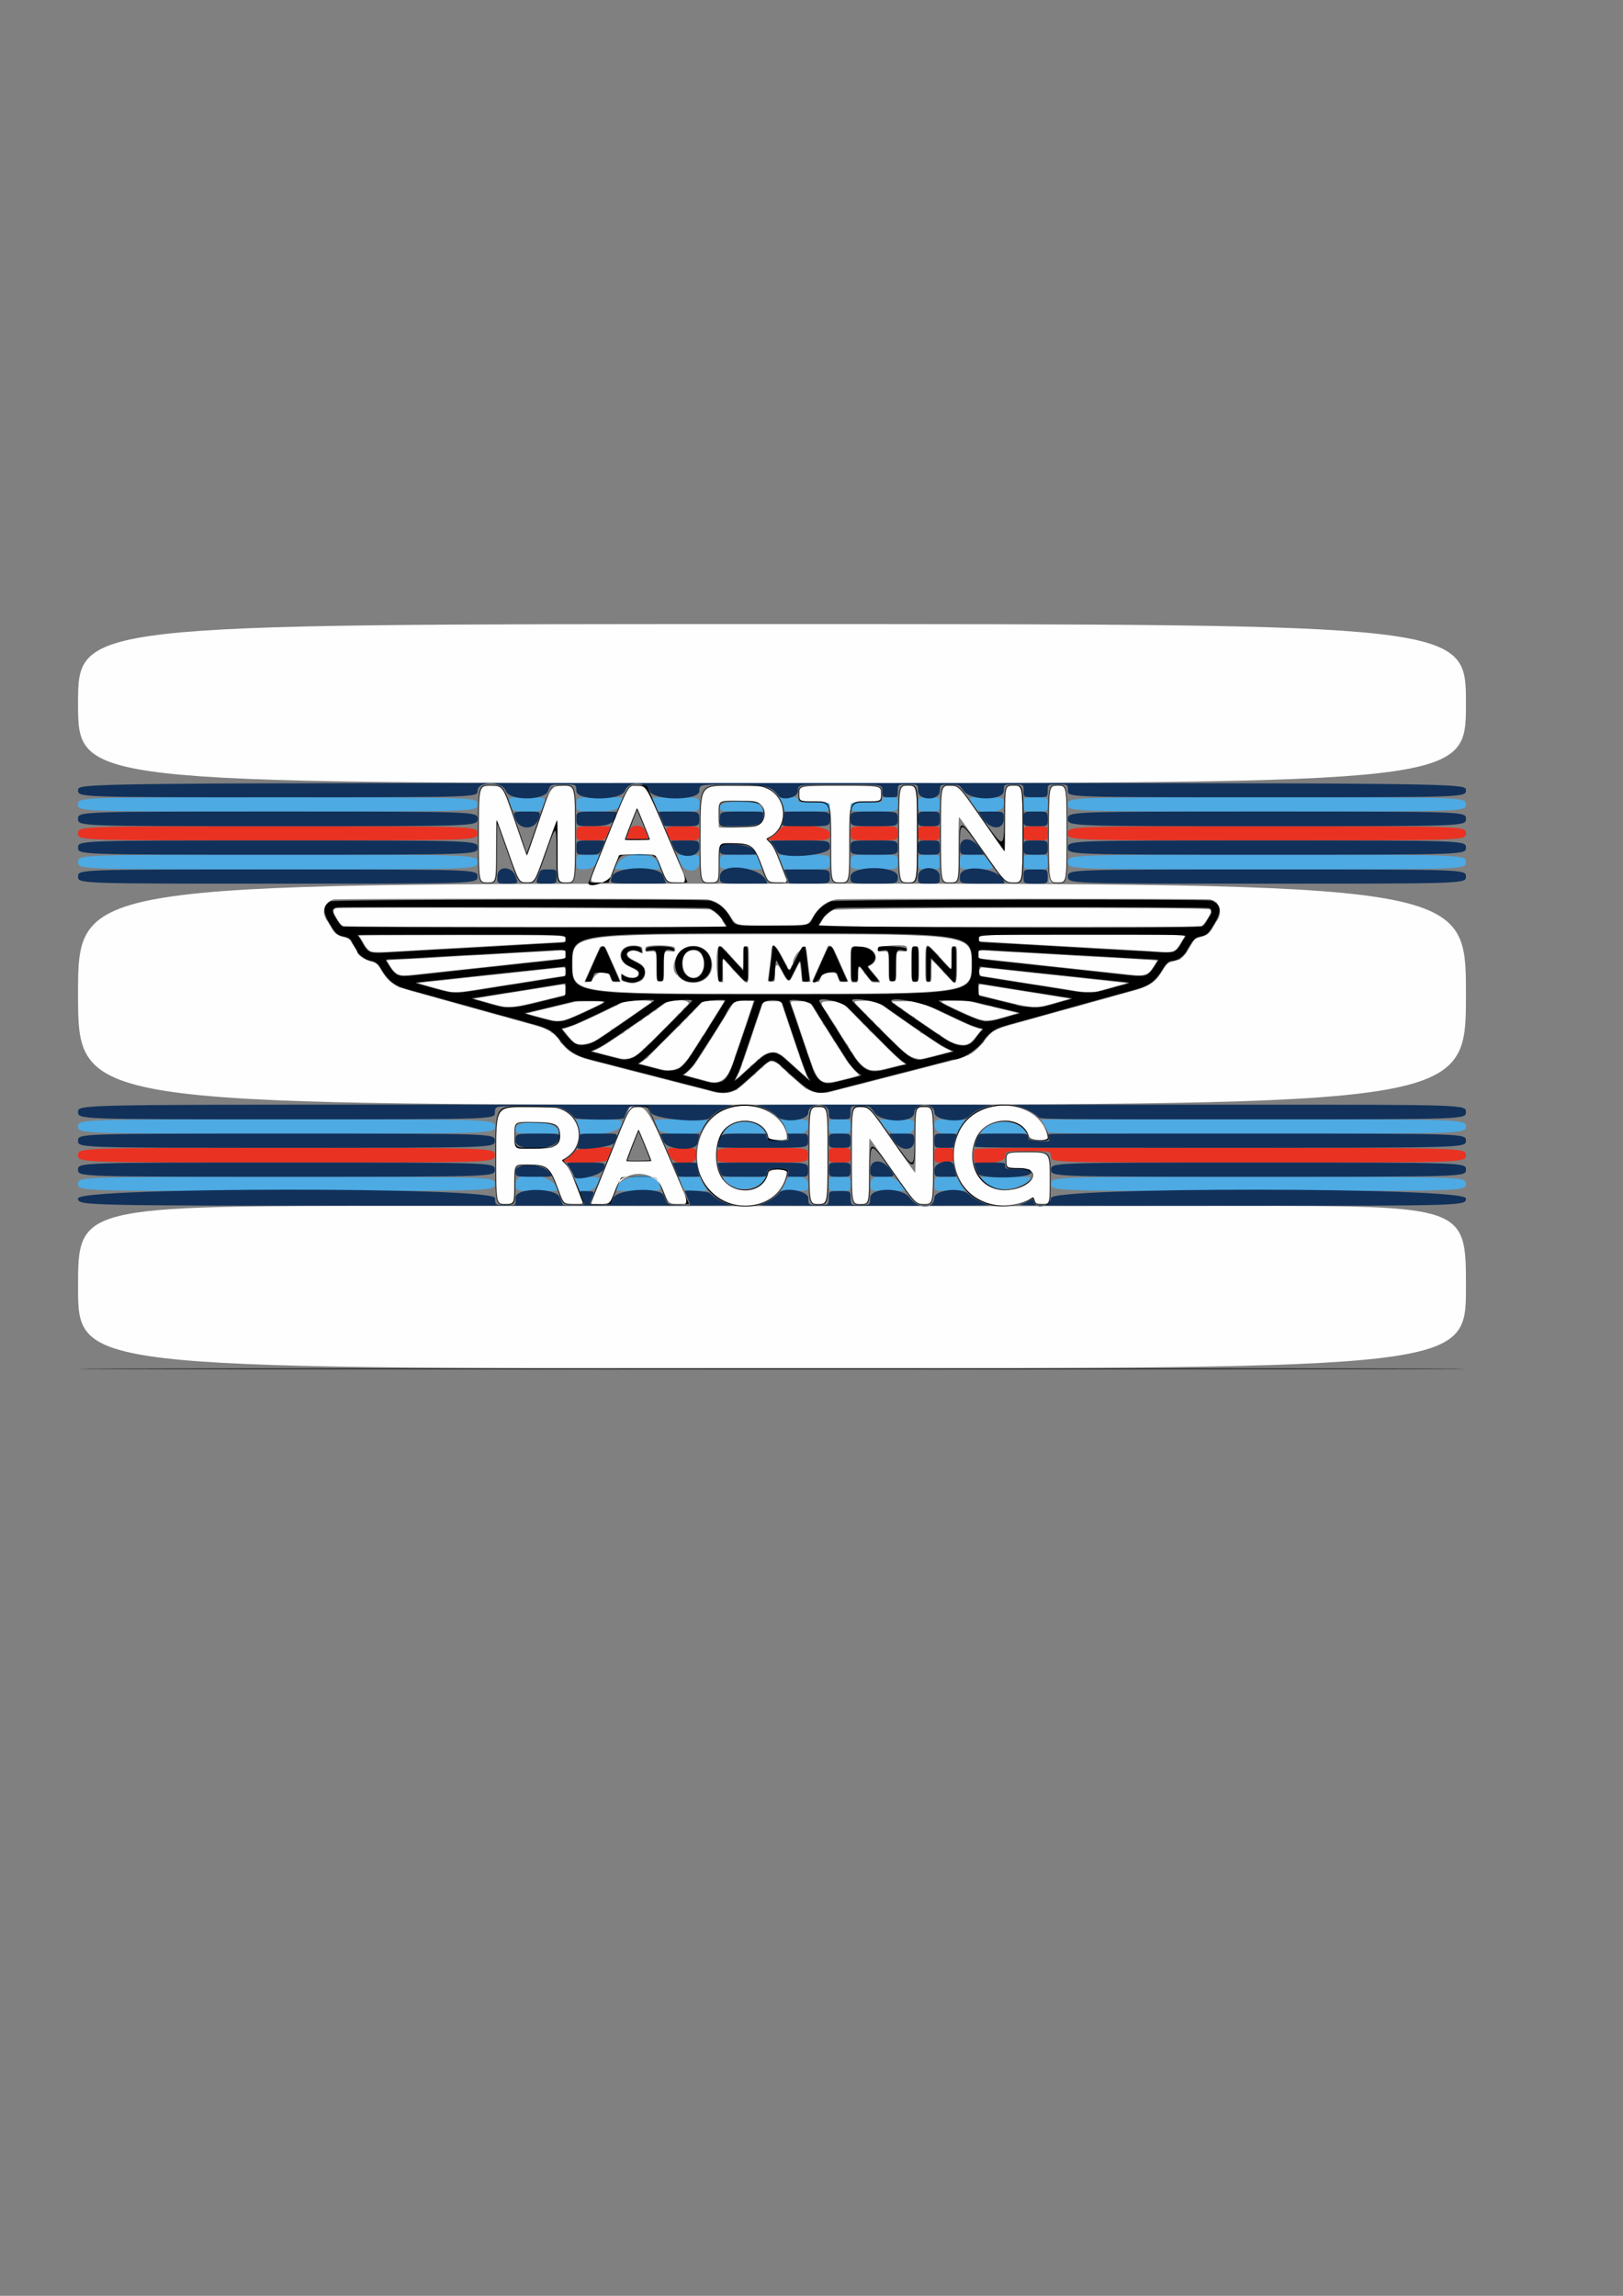
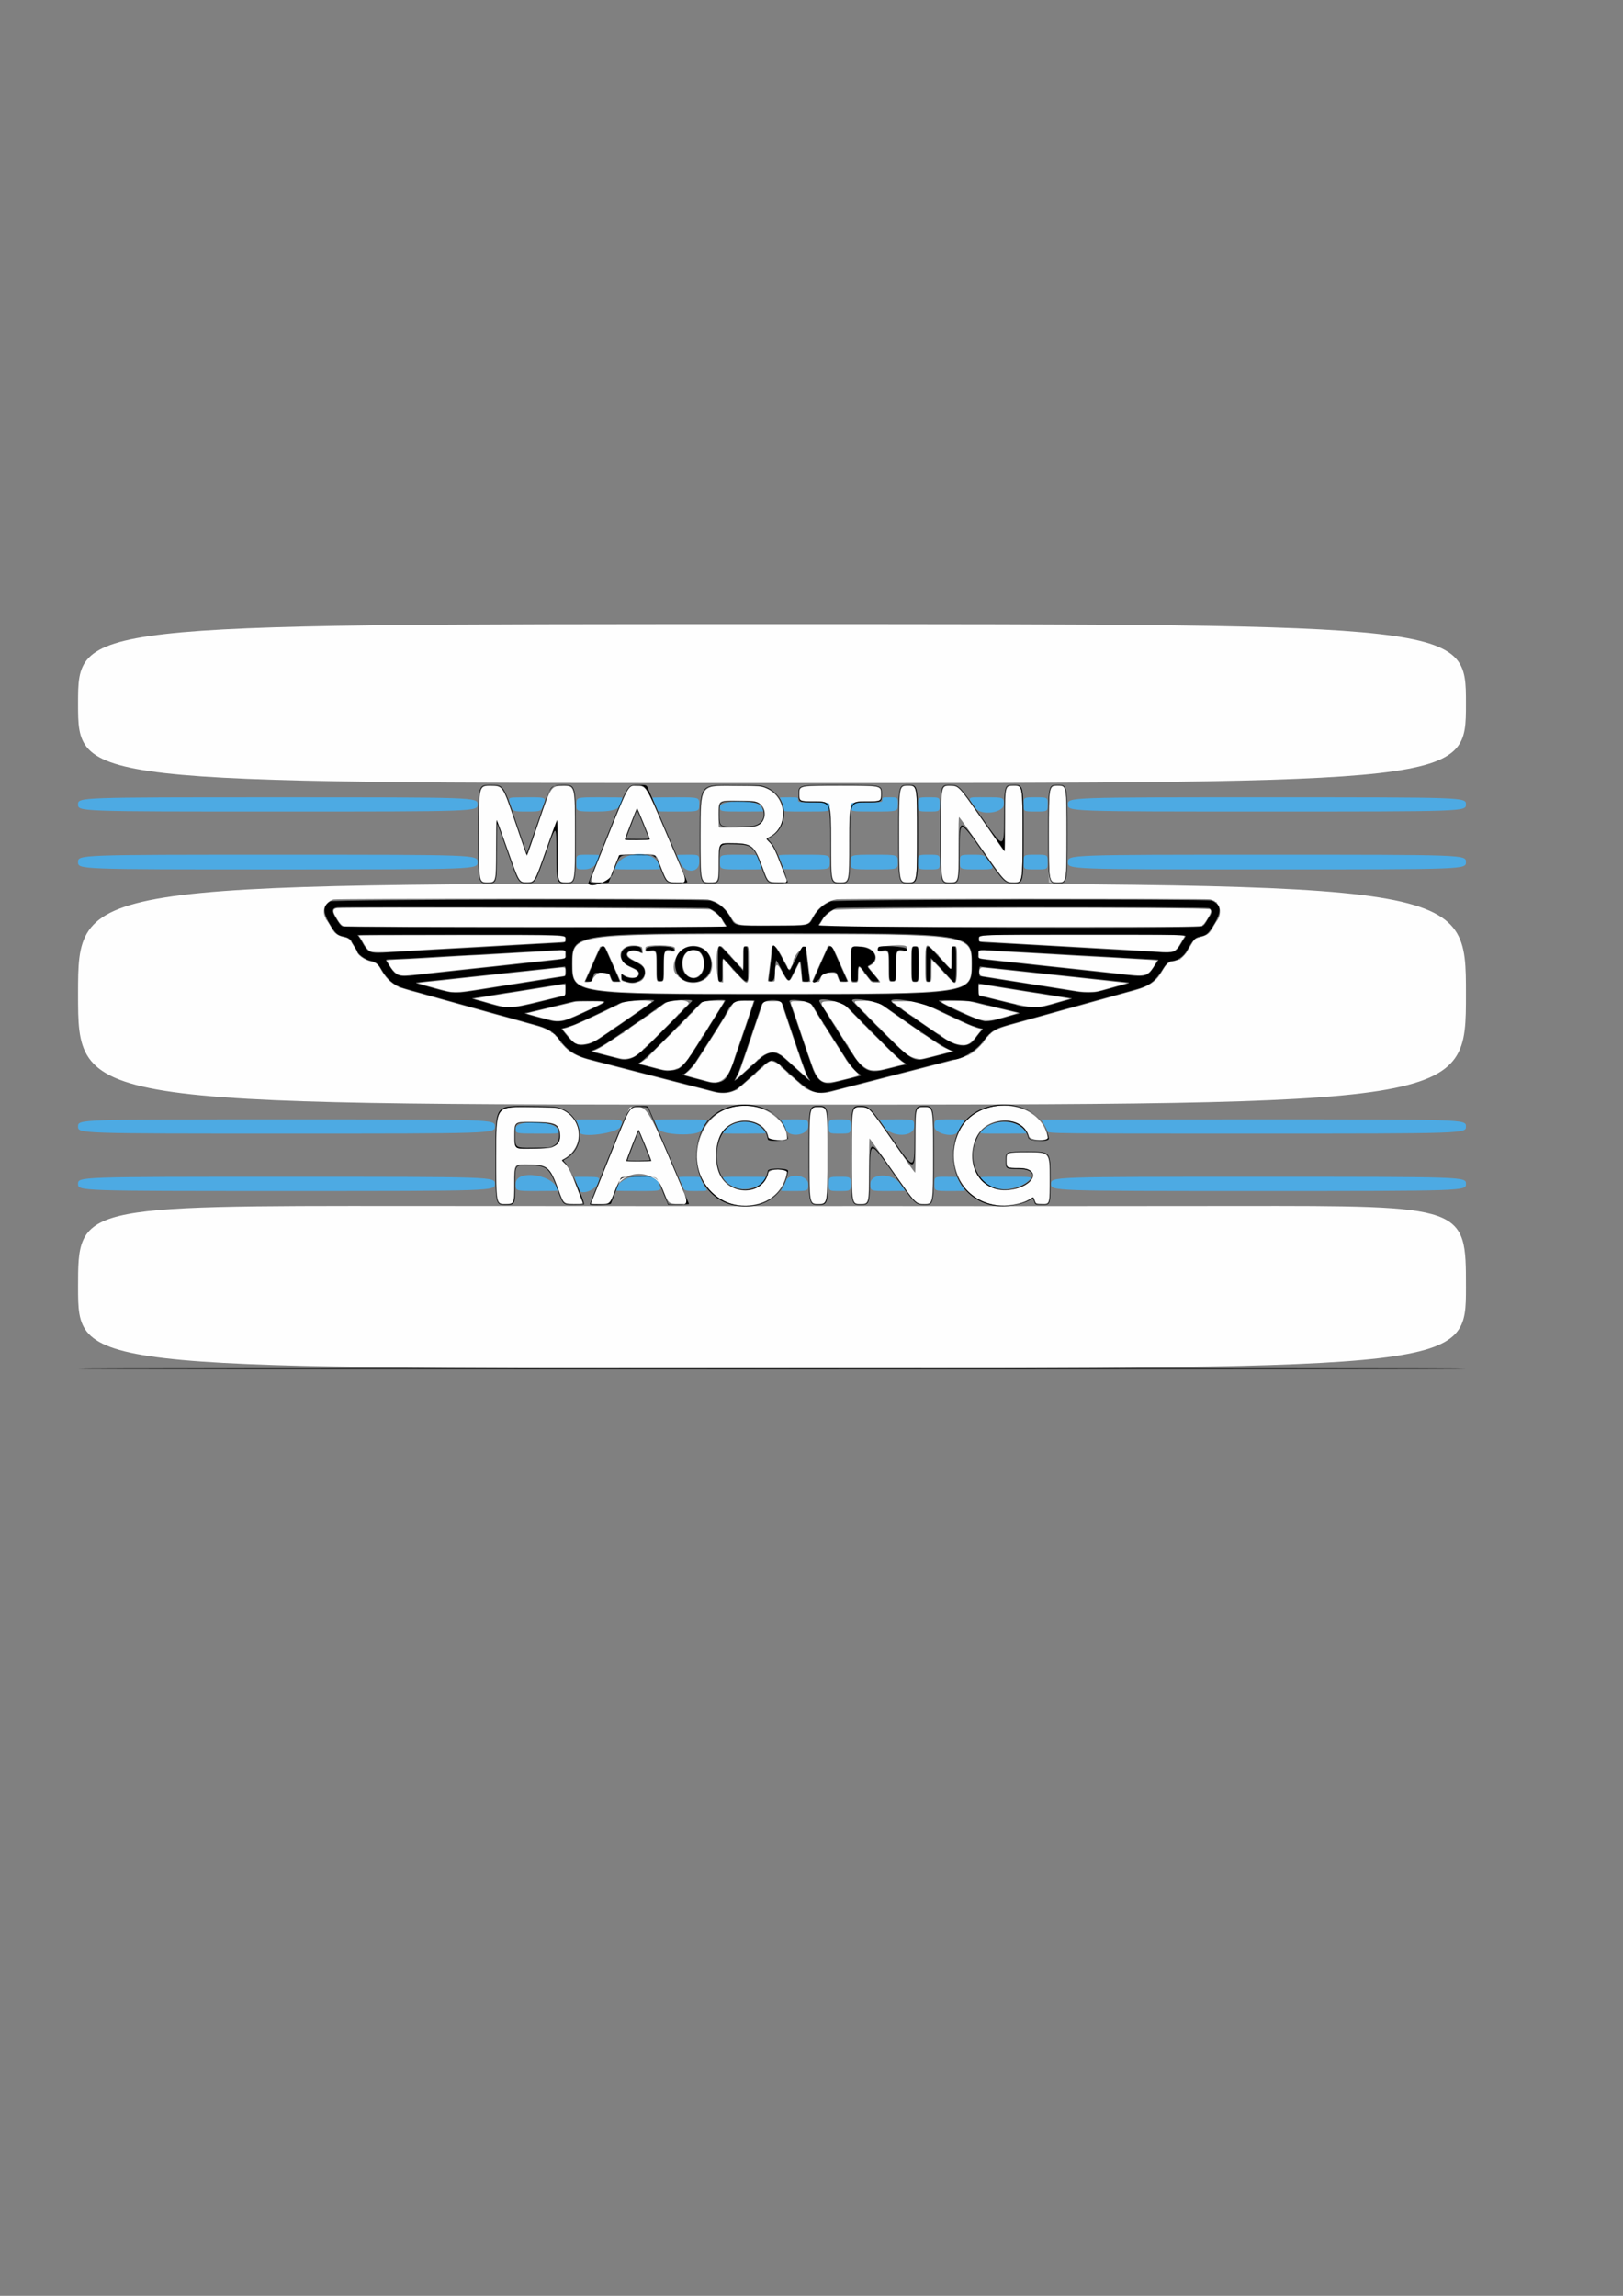
<svg xmlns="http://www.w3.org/2000/svg" xmlns:ns1="http://www.inkscape.org/namespaces/inkscape" xmlns:ns2="http://sodipodi.sourceforge.net/DTD/sodipodi-0.dtd" width="210mm" height="297mm" viewBox="0 0 210 297" version="1.1" id="svg1" xml:space="preserve" ns1:version="1.3 (0e150ed6c4, 2023-07-21)" ns2:docname="astonmartin.svg">
  <rect x="0" y="0" width="210" height="297" fill="#808080" stroke="none" />
  <ns2:namedview id="namedview1" pagecolor="#ffffff" bordercolor="#000000" borderopacity="0.25" ns1:showpageshadow="2" ns1:pageopacity="0.0" ns1:pagecheckerboard="0" ns1:deskcolor="#d1d1d1" ns1:document-units="mm" ns1:zoom="0.44631734" ns1:cx="397.69909" ns1:cy="561.25984" ns1:window-width="1366" ns1:window-height="697" ns1:window-x="-8" ns1:window-y="-8" ns1:window-maximized="1" ns1:current-layer="layer1" />
  <defs id="defs1">
    <clipPath clipPathUnits="userSpaceOnUse" id="clipPath1">
      <rect style="opacity:0.65;fill:#000000;stroke-width:0.265" id="rect2" width="178.437" height="72.916" x="16.006" y="80.623" />
    </clipPath>
  </defs>
  <g ns1:label="Layer 1" ns1:groupmode="layer" id="layer1">
    <g id="g8" transform="translate(-1.778,24.898)">
      <path style="fill:#fefefe" d="m 11.877,141.601 c 0,-10.52 0,-10.52 42.76,-10.489 23.518,0.017 43.209,0.026 43.757,0.021 1.211,-0.013 31.627,-0.011 33.079,0.001 0.566,0.005 14.294,-0.005 30.507,-0.022 29.478,-0.031 29.478,-0.031 29.478,10.489 0,10.52 0,10.52 -89.79,10.52 -89.79,0 -89.79,0 -89.79,-10.52 z m 85.27,-10.618 c -7.34,-1.097 -6.671,-12.582 0.748,-12.84 2.952,-0.103 5.705,1.931 5.705,4.215 0,0.358 -2.344,0.235 -2.394,-0.125 -0.344,-2.475 -4.432,-2.945 -6.001,-0.691 -0.893,1.283 -1.053,3.821 -0.343,5.439 1.273,2.9 5.7,2.817 6.327,-0.12 0.123,-0.577 2.492,-0.652 2.398,-0.075 -0.474,2.908 -3.197,4.682 -6.442,4.197 z m 33.422,2e-4 c -7.055,-1.062 -7.176,-11.681 -0.146,-12.768 3.422,-0.529 6.445,1.231 6.908,4.023 0.088,0.533 -2.28,0.401 -2.421,-0.135 -0.699,-2.649 -5.245,-2.737 -6.668,-0.129 -1.912,3.504 0.346,7.465 4.042,7.089 3.284,-0.334 4.494,-2.812 1.387,-2.842 -1.637,-0.016 -1.637,-0.016 -1.637,-1.025 0,-1.009 0,-1.009 2.775,-1.009 2.775,0 2.775,0 2.775,3.33 0,3.33 0,3.33 -0.883,3.313 -0.883,-0.017 -0.883,-0.017 -1.034,-0.447 -0.178,-0.508 -0.142,-0.499 -0.654,-0.171 -0.972,0.621 -3.047,0.982 -4.443,0.771 z m -64.568,-6.415 c 0,-6.276 0,-6.276 3.663,-6.249 3.098,0.023 3.731,0.042 4.1,0.124 3.433,0.763 3.971,5.01 0.843,6.651 -0.199,0.104 -0.199,0.104 0.167,0.456 0.551,0.531 0.826,1.053 1.55,2.951 0.361,0.945 0.711,1.86 0.778,2.032 0.122,0.313 0.122,0.313 -1.131,0.297 -1.253,-0.016 -1.253,-0.016 -1.888,-1.74 -1.168,-3.171 -1.412,-3.358 -4.384,-3.358 -1.392,0 -1.392,0 -1.392,2.556 0,2.556 0,2.556 -1.154,2.556 -1.154,0 -1.154,0 -1.154,-6.276 z m 7.077,-0.977 c 0.906,-0.298 1.342,-1.046 1.159,-1.99 -0.229,-1.179 -0.737,-1.361 -3.809,-1.365 -2.089,-0.002 -2.089,-0.002 -2.105,1.74 -0.017,1.742 -0.017,1.742 2.245,1.719 1.708,-0.017 2.322,-0.043 2.511,-0.105 z m 5.201,7.119 c 0.03,-0.074 1.126,-2.795 2.437,-6.047 1.311,-3.253 2.425,-6.015 2.477,-6.138 0.094,-0.224 0.094,-0.224 1.216,-0.208 1.148,0.017 1.778,1.235 6.436,12.453 0.024,0.058 -0.253,0.074 -1.261,0.074 -1.292,-1.7e-4 -1.292,-1.7e-4 -2.012,-1.798 -1.115,-2.785 -5.139,-2.785 -6.201,-2e-4 -0.686,1.798 -0.686,1.798 -1.916,1.798 -1.23,3.8e-4 -1.23,3.8e-4 -1.176,-0.133 z m 7.799,-5.409 c -3.79e-4,-0.181 -1.608,-4.056 -1.683,-4.056 -0.087,0 -1.638,3.998 -1.583,4.083 0.055,0.085 3.266,0.06 3.266,-0.026 z m 20.452,-0.728 c 0,-6.27 0,-6.27 1.154,-6.27 1.154,0 1.154,0 1.154,6.27 0,6.27 0,6.27 -1.154,6.27 -1.154,0 -1.154,0 -1.154,-6.27 z m 5.487,-10e-4 c 0,-6.272 0,-6.272 1.102,-6.255 1.102,0.016 1.102,0.016 4.037,4.248 1.614,2.328 2.97,4.233 3.013,4.235 0.062,0.002 0.078,-0.886 0.078,-4.247 0,-4.25 0,-4.25 1.122,-4.25 1.122,0 1.122,0 1.122,6.27 0,6.27 0,6.27 -1.107,6.269 -1.107,-0.002 -1.107,-0.002 -4.069,-4.233 -1.629,-2.327 -2.99,-4.232 -3.024,-4.233 -0.041,-9.1e-4 -0.068,1.459 -0.078,4.233 -0.016,4.235 -0.016,4.235 -1.107,4.235 -1.091,0 -1.091,0 -1.091,-6.272 z M 11.877,103.712 c 0,-14.294 0,-14.294 89.79,-14.294 89.79,0 89.79,0 89.79,14.293 0,14.293 0,14.293 -89.79,14.294 -89.79,2.9e-4 -89.79,2.9e-4 -89.79,-14.293 z m 84.771,12.564 c 0.24,-0.107 0.465,-0.187 0.499,-0.178 0.034,0.009 0.042,-0.003 0.018,-0.026 -0.024,-0.023 0.064,-0.112 0.197,-0.198 0.133,-0.086 0.655,-0.53 1.16,-0.988 0.505,-0.458 0.945,-0.825 0.977,-0.816 0.032,0.009 0.043,-0.006 0.025,-0.034 -0.038,-0.059 0.898,-0.882 0.977,-0.858 0.029,0.009 0.037,-0.009 0.017,-0.04 -0.052,-0.08 0.76,-0.707 0.973,-0.751 0.343,-0.072 1.453,0.557 1.326,0.751 -0.02,0.031 -0.011,0.049 0.021,0.04 0.084,-0.024 1.018,0.82 0.964,0.871 -0.025,0.024 -0.015,0.035 0.023,0.024 0.038,-0.011 0.467,0.341 0.955,0.781 0.488,0.44 0.955,0.844 1.039,0.896 0.084,0.052 0.138,0.113 0.121,0.135 -0.017,0.022 -0.015,0.029 0.005,0.015 0.02,-0.014 0.168,0.048 0.327,0.137 0.853,0.475 1.982,0.592 3.003,0.31 0.257,-0.071 0.678,-0.184 0.935,-0.25 0.257,-0.067 0.616,-0.161 0.798,-0.21 0.182,-0.049 0.378,-0.098 0.436,-0.109 0.129,-0.025 0.955,-0.232 1.402,-0.351 0.941,-0.252 1.964,-0.517 2.539,-0.658 0.544,-0.134 1.252,-0.316 1.746,-0.45 0.395,-0.107 0.925,-0.243 1.746,-0.447 0.223,-0.056 0.588,-0.149 0.811,-0.208 0.223,-0.059 0.623,-0.162 0.889,-0.23 0.266,-0.068 0.687,-0.176 0.935,-0.242 0.249,-0.065 0.663,-0.173 0.92,-0.24 0.257,-0.067 0.622,-0.164 0.811,-0.217 0.189,-0.052 0.385,-0.1 0.436,-0.105 0.051,-0.005 0.262,-0.056 0.468,-0.112 0.206,-0.056 0.585,-0.157 0.842,-0.224 0.809,-0.211 1.433,-0.409 1.759,-0.559 0.173,-0.08 0.344,-0.128 0.379,-0.108 0.036,0.021 0.044,0.008 0.019,-0.031 -0.025,-0.038 -0.014,-0.069 0.024,-0.069 0.223,0 1.259,-0.858 1.66,-1.375 0.072,-0.093 0.154,-0.149 0.181,-0.125 0.028,0.024 0.035,0.016 0.015,-0.017 -0.052,-0.087 0.55,-0.894 0.65,-0.87 0.046,0.011 0.062,-3.1e-4 0.036,-0.025 -0.064,-0.061 0.142,-0.269 0.221,-0.222 0.035,0.021 0.045,0.009 0.023,-0.025 -0.048,-0.074 0.433,-0.416 0.832,-0.591 0.62,-0.272 1.026,-0.405 2.12,-0.697 0.394,-0.105 1.023,-0.279 1.652,-0.458 1,-0.283 1.208,-0.342 1.684,-0.469 0.274,-0.074 0.611,-0.168 0.748,-0.208 0.137,-0.041 0.474,-0.134 0.748,-0.207 0.469,-0.125 0.715,-0.194 1.668,-0.469 0.214,-0.062 0.572,-0.159 0.795,-0.215 0.223,-0.056 0.574,-0.151 0.779,-0.211 0.474,-0.137 0.84,-0.24 2.494,-0.701 0.24,-0.067 0.605,-0.166 0.811,-0.221 0.349,-0.093 0.523,-0.142 1.543,-0.434 0.214,-0.061 0.6,-0.169 0.857,-0.239 0.257,-0.07 0.706,-0.192 0.998,-0.272 0.292,-0.08 0.642,-0.176 0.779,-0.213 1.933,-0.526 2.886,-1.161 3.61,-2.404 0.565,-0.97 0.773,-1.195 1.212,-1.311 0.194,-0.051 0.522,-0.147 0.728,-0.212 0.206,-0.065 0.409,-0.121 0.452,-0.125 0.043,-0.004 0.064,-0.02 0.048,-0.035 -0.017,-0.016 0.051,-0.086 0.15,-0.155 0.182,-0.128 0.689,-0.705 0.694,-0.79 0.002,-0.025 0.14,-0.26 0.308,-0.522 0.168,-0.262 0.366,-0.589 0.439,-0.728 0.076,-0.144 0.163,-0.236 0.201,-0.214 0.036,0.021 0.049,0.012 0.027,-0.022 -0.073,-0.112 0.179,-0.251 0.731,-0.403 0.912,-0.252 1.16,-0.43 1.571,-1.129 0.038,-0.065 0.162,-0.279 0.275,-0.475 0.113,-0.196 0.232,-0.389 0.264,-0.428 0.55,-0.671 0.622,-1.656 0.163,-2.223 -0.096,-0.118 -0.154,-0.234 -0.129,-0.258 0.025,-0.024 0.017,-0.037 -0.017,-0.029 -0.113,0.026 -0.281,-0.075 -0.239,-0.144 0.022,-0.037 0.018,-0.048 -0.011,-0.023 -0.029,0.025 -0.11,0.009 -0.181,-0.035 -0.071,-0.044 -0.261,-0.111 -0.422,-0.149 -0.401,-0.095 -47.697,-0.1 -48.308,-0.006 -1.021,0.158 -1.913,0.701 -2.629,1.601 -0.214,0.268 -0.25,0.323 -0.554,0.848 -0.539,0.929 -0.378,0.899 -4.99,0.922 -4.981,0.025 -4.8,0.062 -5.558,-1.151 -0.805,-1.287 -1.724,-1.973 -2.953,-2.203 -0.647,-0.121 -47.917,-0.12 -48.392,2.74e-4 -1.062,0.27 -1.582,1.368 -1.093,2.31 0.069,0.133 0.109,0.269 0.088,0.301 -0.021,0.033 -0.006,0.04 0.034,0.016 0.04,-0.023 0.072,-0.009 0.072,0.031 0,0.04 0.038,0.115 0.085,0.167 0.047,0.052 0.177,0.254 0.29,0.45 0.3,0.521 0.333,0.577 0.464,0.773 0.295,0.441 0.781,0.714 1.56,0.876 0.36,0.075 0.602,0.262 0.785,0.606 0.071,0.133 0.266,0.455 0.434,0.717 0.168,0.262 0.306,0.495 0.308,0.519 0.025,0.394 0.95,1.054 1.742,1.243 0.652,0.156 0.962,0.379 1.244,0.896 0.36,0.658 0.673,1.093 1.098,1.525 0.31,0.315 1.068,0.839 1.214,0.839 0.041,0 0.061,0.021 0.044,0.047 -0.017,0.026 0.017,0.05 0.074,0.054 0.058,0.004 0.371,0.091 0.697,0.195 0.891,0.283 1.14,0.357 1.291,0.385 0.163,0.03 0.727,0.185 1.204,0.331 0.189,0.058 0.567,0.165 0.842,0.238 0.274,0.073 0.681,0.185 0.904,0.25 0.469,0.135 0.772,0.219 1.465,0.404 0.274,0.073 0.653,0.18 0.842,0.238 0.189,0.058 0.567,0.165 0.842,0.238 0.274,0.073 0.667,0.181 0.873,0.24 0.206,0.059 0.528,0.149 0.717,0.2 0.678,0.183 1.852,0.51 2.463,0.688 0.206,0.06 0.599,0.167 0.873,0.238 0.274,0.071 0.625,0.165 0.779,0.209 1.114,0.317 1.477,0.419 2.417,0.677 2.027,0.557 2.227,0.619 2.727,0.845 0.598,0.27 0.86,0.433 0.796,0.494 -0.026,0.025 -0.019,0.039 0.015,0.031 0.113,-0.026 0.281,0.075 0.239,0.144 -0.022,0.037 -0.018,0.048 0.011,0.023 0.071,-0.062 0.286,0.134 0.237,0.216 -0.022,0.036 -0.017,0.047 0.01,0.024 0.088,-0.076 0.707,0.739 0.665,0.875 -0.01,0.033 0.001,0.041 0.025,0.018 0.024,-0.023 0.148,0.084 0.275,0.238 0.815,0.983 1.812,1.523 3.745,2.026 0.257,0.067 0.636,0.168 0.842,0.224 0.206,0.056 0.416,0.107 0.468,0.112 0.051,0.005 0.248,0.053 0.436,0.105 0.189,0.052 0.553,0.15 0.811,0.217 0.257,0.067 0.671,0.175 0.92,0.24 0.249,0.065 0.67,0.174 0.935,0.242 0.266,0.068 0.666,0.171 0.889,0.23 0.223,0.059 0.588,0.152 0.811,0.208 0.82,0.204 1.35,0.34 1.746,0.447 0.494,0.134 1.202,0.317 1.746,0.45 0.574,0.141 1.598,0.406 2.539,0.658 0.447,0.12 1.273,0.327 1.402,0.351 0.058,0.011 0.255,0.06 0.436,0.109 0.182,0.049 0.555,0.147 0.829,0.218 0.274,0.071 0.681,0.18 0.904,0.241 0.896,0.246 1.94,0.217 2.588,-0.071 z m 11.879,-1.174 c -0.758,-0.156 -1.233,-0.842 -1.836,-2.652 -0.131,-0.392 -0.29,-0.839 -0.354,-0.992 -0.064,-0.153 -0.117,-0.317 -0.117,-0.364 0,-0.047 -0.053,-0.216 -0.118,-0.375 -0.065,-0.16 -0.223,-0.611 -0.352,-1.003 -0.129,-0.392 -0.338,-1.021 -0.465,-1.397 -0.127,-0.376 -0.338,-1.004 -0.467,-1.397 -0.13,-0.392 -0.285,-0.847 -0.345,-1.01 -0.526,-1.441 -0.629,-1.278 0.805,-1.278 1.226,0 1.226,0 1.347,0.223 0.066,0.123 0.15,0.26 0.186,0.305 0.036,0.045 0.149,0.226 0.252,0.401 0.289,0.493 0.968,1.579 1.102,1.762 0.066,0.091 0.1,0.195 0.076,0.232 -0.024,0.037 -0.017,0.052 0.015,0.033 0.032,-0.019 0.198,0.192 0.368,0.469 0.17,0.277 0.338,0.549 0.372,0.605 0.034,0.056 0.2,0.315 0.368,0.577 0.168,0.261 0.306,0.507 0.307,0.547 5.3e-4,0.039 0.019,0.061 0.041,0.048 0.022,-0.013 0.094,0.075 0.161,0.196 0.067,0.121 0.219,0.367 0.339,0.548 0.12,0.181 0.252,0.381 0.293,0.446 0.041,0.065 0.195,0.305 0.343,0.533 0.148,0.229 0.279,0.441 0.293,0.472 0.131,0.295 0.887,1.236 1.325,1.65 0.548,0.517 0.548,0.517 0.098,0.644 -0.248,0.07 -0.577,0.165 -0.731,0.211 -0.154,0.046 -0.407,0.109 -0.561,0.14 -0.154,0.031 -0.589,0.137 -0.966,0.236 -0.73,0.191 -1.42,0.265 -1.777,0.192 z m -15.121,-0.101 c -0.363,-0.099 -1.062,-0.287 -1.684,-0.452 -0.24,-0.064 -0.619,-0.167 -0.842,-0.229 -0.223,-0.062 -0.461,-0.121 -0.529,-0.131 -0.098,-0.014 -0.045,-0.075 0.249,-0.292 0.399,-0.294 0.944,-0.889 1.2,-1.309 0.086,-0.141 0.258,-0.404 0.382,-0.583 0.124,-0.179 0.239,-0.353 0.256,-0.386 0.031,-0.061 0.508,-0.806 0.686,-1.071 0.051,-0.077 0.257,-0.403 0.457,-0.724 0.2,-0.321 0.487,-0.771 0.638,-1 0.151,-0.229 0.303,-0.47 0.338,-0.535 0.035,-0.065 0.134,-0.226 0.22,-0.357 0.086,-0.131 0.174,-0.278 0.196,-0.327 0.022,-0.049 0.074,-0.129 0.116,-0.178 0.042,-0.049 0.152,-0.223 0.244,-0.386 0.092,-0.163 0.295,-0.498 0.452,-0.743 0.157,-0.245 0.369,-0.593 0.472,-0.773 0.103,-0.18 0.226,-0.369 0.272,-0.421 0.047,-0.052 0.085,-0.114 0.085,-0.139 0,-0.333 0.219,-0.391 1.47,-0.391 0.666,0 1.212,0.014 1.212,0.032 0,0.035 -0.199,0.637 -0.561,1.692 -0.129,0.376 -0.339,1.004 -0.467,1.397 -0.128,0.392 -0.283,0.847 -0.344,1.01 -0.062,0.163 -0.272,0.779 -0.468,1.367 -0.196,0.588 -0.399,1.177 -0.451,1.308 -0.052,0.131 -0.117,0.318 -0.144,0.416 -0.763,2.77 -1.739,3.675 -3.458,3.205 z m 3.736,-0.599 c 0.113,-0.224 0.248,-0.514 0.3,-0.645 0.052,-0.131 0.155,-0.385 0.227,-0.566 0.073,-0.18 0.133,-0.363 0.133,-0.405 0,-0.042 0.052,-0.202 0.117,-0.355 0.064,-0.153 0.222,-0.599 0.35,-0.992 0.129,-0.392 0.283,-0.847 0.343,-1.01 0.109,-0.296 0.42,-1.225 0.846,-2.526 0.123,-0.376 0.273,-0.817 0.333,-0.981 0.125,-0.341 0.284,-0.811 0.565,-1.679 0.198,-0.609 0.198,-0.609 1.342,-0.609 1.289,0 1.119,-0.095 1.384,0.773 0.055,0.18 0.148,0.461 0.207,0.624 0.059,0.163 0.171,0.498 0.25,0.743 0.079,0.245 0.192,0.579 0.251,0.743 0.059,0.163 0.158,0.458 0.218,0.654 0.06,0.196 0.159,0.49 0.219,0.654 0.06,0.163 0.271,0.779 0.469,1.367 0.848,2.52 1.29,3.741 1.519,4.201 0.183,0.366 0.183,0.366 0.016,0.194 -0.092,-0.095 -0.16,-0.193 -0.151,-0.218 0.009,-0.025 -0.01,-0.039 -0.041,-0.031 -0.031,0.008 -0.529,-0.415 -1.107,-0.941 -1.578,-1.435 -2.081,-1.868 -2.172,-1.868 -0.024,0 -0.132,-0.06 -0.24,-0.134 -0.556,-0.378 -1.702,-0.116 -2.374,0.543 -0.134,0.132 -0.274,0.223 -0.312,0.202 -0.037,-0.02 -0.049,-0.017 -0.027,0.007 0.054,0.058 -0.816,0.843 -0.907,0.817 -0.038,-0.011 -0.051,-0.002 -0.027,0.021 0.023,0.022 -0.036,0.111 -0.132,0.198 -2.009,1.817 -1.836,1.685 -1.6,1.218 z m 17.403,-0.85 c -0.828,-0.122 -1.752,-0.943 -2.405,-2.136 -0.071,-0.13 -0.169,-0.268 -0.218,-0.307 -0.049,-0.039 -0.089,-0.093 -0.089,-0.121 0,-0.028 -0.083,-0.175 -0.185,-0.328 -0.102,-0.153 -0.167,-0.308 -0.146,-0.344 0.022,-0.036 0.017,-0.046 -0.011,-0.022 -0.028,0.024 -0.172,-0.15 -0.322,-0.386 -0.15,-0.236 -0.3,-0.47 -0.333,-0.519 -0.034,-0.049 -0.119,-0.183 -0.188,-0.297 -0.186,-0.304 -0.369,-0.599 -0.503,-0.808 -0.065,-0.101 -0.104,-0.202 -0.087,-0.223 0.017,-0.021 0.012,-0.026 -0.01,-0.011 -0.032,0.022 -1.02,-1.488 -1.02,-1.559 0,-0.011 -0.053,-0.092 -0.118,-0.18 -1.142,-1.563 -1.12,-1.677 0.338,-1.677 0.781,0 1.4,0.024 1.412,0.054 0.011,0.03 0.245,0.278 0.52,0.552 1.504,1.501 2.243,2.268 2.229,2.314 -0.009,0.028 0.009,0.045 0.038,0.037 0.079,-0.022 0.885,0.824 0.833,0.874 -0.025,0.024 -0.014,0.034 0.024,0.023 0.038,-0.011 0.374,0.288 0.747,0.664 2.216,2.235 3.167,3.138 3.569,3.386 0.362,0.224 0.35,0.25 -0.151,0.325 -0.133,0.02 -0.383,0.075 -0.554,0.121 -0.171,0.046 -0.55,0.141 -0.842,0.21 -0.291,0.069 -0.712,0.176 -0.935,0.236 -0.489,0.133 -1.166,0.185 -1.59,0.122 z m -27.249,-0.116 c -0.206,-0.059 -0.613,-0.167 -0.904,-0.241 -0.292,-0.074 -0.712,-0.184 -0.935,-0.244 -0.223,-0.06 -0.537,-0.141 -0.698,-0.179 -0.293,-0.069 -0.293,-0.069 0.031,-0.278 0.178,-0.115 0.396,-0.273 0.484,-0.351 0.088,-0.078 0.182,-0.121 0.208,-0.096 0.026,0.025 0.038,0.015 0.027,-0.023 -0.011,-0.037 0.596,-0.679 1.351,-1.426 0.754,-0.747 1.585,-1.572 1.845,-1.834 0.261,-0.262 0.587,-0.588 0.724,-0.727 0.138,-0.138 0.271,-0.232 0.295,-0.208 0.025,0.024 0.036,0.015 0.024,-0.018 -0.028,-0.082 0.829,-0.981 0.896,-0.941 0.029,0.017 0.045,0.006 0.035,-0.025 -0.021,-0.07 0.581,-0.701 0.65,-0.681 0.028,0.008 0.043,-0.008 0.034,-0.035 -0.009,-0.028 0.293,-0.364 0.67,-0.748 0.377,-0.384 0.695,-0.722 0.707,-0.752 0.021,-0.056 2.754,-0.079 2.754,-0.023 0,0.027 -0.192,0.352 -0.513,0.866 -0.059,0.095 -0.336,0.541 -0.616,0.99 -0.28,0.45 -0.553,0.884 -0.608,0.966 -0.055,0.082 -0.131,0.202 -0.169,0.267 -0.038,0.065 -0.123,0.204 -0.188,0.308 -0.065,0.104 -0.258,0.416 -0.428,0.694 -0.17,0.278 -0.332,0.492 -0.36,0.475 -0.028,-0.016 -0.043,-0.005 -0.033,0.026 0.018,0.057 -0.467,0.866 -1.016,1.696 -0.169,0.256 -0.308,0.487 -0.308,0.513 0,0.026 -0.04,0.079 -0.089,0.118 -0.049,0.039 -0.151,0.182 -0.225,0.319 -0.289,0.529 -1.236,1.467 -1.48,1.467 -0.034,0 -0.184,0.053 -0.334,0.118 -0.362,0.156 -1.293,0.16 -1.831,0.007 z m -5.238,-1.406 c -0.206,-0.049 -0.557,-0.131 -0.779,-0.182 -0.223,-0.051 -0.602,-0.147 -0.842,-0.213 -0.417,-0.115 -0.764,-0.208 -1.646,-0.44 -0.328,-0.087 -0.373,-0.112 -0.249,-0.144 0.392,-0.1 1.208,-0.559 2.276,-1.28 1.101,-0.743 1.609,-1.061 1.669,-1.044 0.039,0.011 0.051,10e-4 0.027,-0.021 -0.075,-0.071 0.528,-0.49 0.656,-0.455 0.028,0.008 0.037,-0.007 0.02,-0.034 -0.017,-0.026 0.071,-0.114 0.196,-0.195 0.125,-0.081 0.479,-0.325 0.788,-0.544 0.309,-0.218 0.59,-0.381 0.626,-0.362 0.036,0.019 0.044,0.013 0.019,-0.014 -0.059,-0.062 0.836,-0.683 0.919,-0.638 0.034,0.018 0.042,0.011 0.016,-0.015 -0.059,-0.062 0.836,-0.683 0.919,-0.638 0.034,0.018 0.042,0.012 0.018,-0.014 -0.025,-0.026 0.13,-0.171 0.343,-0.323 0.213,-0.152 0.579,-0.416 0.812,-0.586 0.853,-0.623 3.565,-0.457 2.941,0.18 -0.264,0.27 -0.505,0.484 -0.535,0.475 -0.031,-0.008 -0.049,0.007 -0.04,0.034 0.024,0.074 -0.593,0.722 -0.653,0.686 -0.029,-0.017 -0.044,-0.004 -0.035,0.028 0.016,0.053 -0.657,0.748 -2.541,2.624 -0.378,0.377 -0.839,0.837 -1.024,1.024 -0.185,0.186 -0.364,0.323 -0.397,0.303 -0.034,-0.02 -0.043,-0.009 -0.022,0.025 0.05,0.077 -0.168,0.27 -0.238,0.21 -0.028,-0.025 -0.034,-0.015 -0.012,0.022 0.049,0.082 -0.166,0.278 -0.237,0.216 -0.028,-0.025 -0.034,-0.016 -0.013,0.02 0.063,0.106 -0.814,0.848 -1.258,1.063 -0.555,0.269 -1.207,0.358 -1.722,0.236 z m 38.535,0.054 c -1.036,-0.206 -1.401,-0.442 -2.806,-1.815 -1.931,-1.888 -2.148,-2.111 -2.104,-2.153 0.025,-0.024 0.016,-0.035 -0.021,-0.024 -0.08,0.024 -0.938,-0.836 -0.913,-0.915 0.009,-0.03 -0.007,-0.04 -0.036,-0.023 -0.052,0.031 -0.854,-0.779 -0.854,-0.862 0,-0.023 -0.025,-0.064 -0.057,-0.092 -0.034,-0.029 -0.036,-0.013 -0.006,0.04 0.06,0.106 0.028,0.074 -0.926,-0.906 -0.737,-0.758 -0.737,-0.758 0.75,-0.758 1.637,4e-5 1.357,-0.109 3.295,1.281 0.535,0.384 1.205,0.857 1.508,1.065 0.385,0.264 1.243,0.86 1.605,1.115 0.174,0.122 0.448,0.308 0.609,0.413 0.161,0.105 0.276,0.219 0.255,0.253 -0.021,0.035 -0.015,0.044 0.011,0.021 0.044,-0.037 0.612,0.311 1.322,0.81 0.241,0.17 1.068,0.722 1.229,0.82 0.259,0.159 0.775,0.419 1.126,0.566 0.413,0.173 0.413,0.173 0.021,0.276 -0.215,0.056 -0.574,0.151 -0.797,0.21 -1.477,0.39 -1.806,0.473 -2.498,0.627 -0.413,0.092 -0.487,0.098 -0.713,0.053 z m 5.086,-1.899 c -0.221,-0.046 -0.465,-0.124 -0.543,-0.172 -0.078,-0.049 -0.169,-0.089 -0.201,-0.089 -0.182,0 -1.591,-0.907 -1.518,-0.977 0.025,-0.024 0.017,-0.034 -0.017,-0.023 -0.073,0.023 -0.329,-0.127 -0.935,-0.546 -0.24,-0.166 -0.577,-0.396 -0.748,-0.511 -0.171,-0.115 -0.48,-0.328 -0.686,-0.473 -0.206,-0.146 -0.506,-0.35 -0.667,-0.453 -0.161,-0.104 -0.276,-0.214 -0.255,-0.246 0.02,-0.031 0.011,-0.042 -0.022,-0.022 -0.032,0.019 -0.311,-0.144 -0.62,-0.362 -0.309,-0.218 -0.663,-0.463 -0.788,-0.544 -0.125,-0.081 -0.21,-0.172 -0.191,-0.202 0.02,-0.031 0.011,-0.041 -0.02,-0.023 -0.078,0.046 -0.971,-0.579 -0.913,-0.639 0.025,-0.027 0.017,-0.033 -0.02,-0.013 -0.036,0.02 -0.149,-0.029 -0.249,-0.107 -0.183,-0.143 -0.183,-0.143 1.573,-0.145 1.898,-0.002 1.825,-0.014 2.671,0.43 0.184,0.097 0.743,0.362 0.779,0.37 0.032,0.007 0.541,0.247 0.795,0.375 0.077,0.039 0.203,0.102 0.281,0.141 0.273,0.137 2.083,0.987 2.79,1.311 1.176,0.538 1.981,0.848 2.354,0.906 0.275,0.043 0.384,0.116 0.248,0.166 -0.043,0.016 -0.31,0.338 -0.592,0.715 -0.889,1.189 -1.316,1.382 -2.504,1.134 z m -49.094,-0.007 c -0.15,-0.015 -0.22,-0.047 -0.193,-0.088 0.024,-0.038 0.013,-0.048 -0.026,-0.025 -0.135,0.08 -0.466,-0.197 -0.961,-0.802 -0.277,-0.339 -0.583,-0.709 -0.681,-0.822 -0.186,-0.215 -0.158,-0.297 0.099,-0.299 0.068,-5e-4 0.264,-0.053 0.436,-0.117 0.172,-0.064 0.509,-0.187 0.749,-0.273 0.686,-0.247 4.721,-2.123 4.941,-2.297 0.043,-0.034 0.078,-0.043 0.078,-0.021 0,0.023 0.082,-0.014 0.181,-0.082 0.1,-0.068 0.224,-0.123 0.277,-0.123 0.053,0 0.112,-0.025 0.131,-0.055 0.019,-0.03 0.295,-0.178 0.612,-0.328 0.755,-0.359 4.333,-0.417 3.801,-0.063 -0.147,0.098 -0.42,0.285 -0.607,0.416 -0.796,0.557 -1.844,1.287 -2.289,1.593 -0.181,0.124 -0.749,0.517 -1.262,0.872 -0.513,0.356 -0.959,0.631 -0.992,0.612 -0.032,-0.019 -0.042,-0.009 -0.022,0.022 0.02,0.031 -0.095,0.143 -0.255,0.247 -0.161,0.105 -0.44,0.29 -0.62,0.413 -0.804,0.546 -1.184,0.784 -1.387,0.867 -0.12,0.049 -0.326,0.134 -0.458,0.188 -0.248,0.103 -0.892,0.212 -1.164,0.197 -0.086,-0.005 -0.262,-0.019 -0.391,-0.032 z m -3.381,-3.085 c -0.531,-0.121 -1.613,-0.401 -2.401,-0.62 -1.071,-0.298 -1.012,-0.266 -0.624,-0.339 0.189,-0.035 0.511,-0.109 0.717,-0.163 0.351,-0.093 0.921,-0.231 1.715,-0.416 0.189,-0.044 0.581,-0.137 0.873,-0.207 0.502,-0.121 0.74,-0.178 1.995,-0.477 0.292,-0.07 0.631,-0.151 0.755,-0.181 0.124,-0.03 1.078,-0.053 2.12,-0.052 1.895,0.002 1.895,0.002 0.116,0.847 -0.978,0.465 -2.03,0.948 -2.338,1.073 -0.308,0.125 -0.658,0.269 -0.778,0.318 -0.716,0.296 -1.473,0.373 -2.151,0.218 z m 55.53,-0.054 c -0.187,-0.043 -0.439,-0.117 -0.561,-0.165 -0.844,-0.328 -1.569,-0.651 -3.184,-1.419 -1.839,-0.875 -1.839,-0.875 0.058,-0.877 1.527,-0.002 1.972,0.016 2.276,0.09 0.208,0.051 0.603,0.146 0.877,0.211 0.274,0.065 0.683,0.17 0.909,0.234 0.225,0.064 0.465,0.116 0.533,0.116 0.068,0 0.291,0.05 0.494,0.11 0.204,0.061 0.581,0.155 0.838,0.21 0.549,0.117 1.29,0.295 1.902,0.456 0.24,0.063 0.507,0.116 0.592,0.118 0.136,0.002 -0.731,0.274 -1.808,0.566 -0.189,0.051 -0.469,0.13 -0.624,0.175 -0.906,0.263 -1.673,0.321 -2.304,0.175 z m -61.859,-1.724 c -0.481,-0.092 -1.121,-0.254 -1.777,-0.449 -0.764,-0.227 -1.812,-0.52 -1.933,-0.54 -0.117,-0.019 0.12,-0.063 1.871,-0.344 0.377,-0.06 1.037,-0.166 1.465,-0.235 0.429,-0.069 1.032,-0.164 1.341,-0.212 0.309,-0.048 0.884,-0.139 1.278,-0.202 0.394,-0.063 1.082,-0.173 1.528,-0.243 1.034,-0.163 1.992,-0.318 2.899,-0.469 1.496,-0.248 1.372,-0.296 1.372,0.523 0,0.699 -0.004,0.719 -0.136,0.719 -0.075,0 -0.32,0.052 -0.546,0.116 -0.225,0.064 -0.648,0.173 -0.94,0.242 -0.292,0.069 -0.68,0.166 -0.864,0.216 -0.184,0.049 -0.408,0.102 -0.499,0.117 -0.09,0.015 -0.305,0.065 -0.476,0.111 -0.314,0.084 -0.951,0.236 -1.73,0.413 -1.279,0.29 -2.186,0.365 -2.853,0.238 z m 68.434,0.064 c -0.034,-0.01 -0.315,-0.052 -0.624,-0.092 -0.309,-0.04 -0.94,-0.166 -1.403,-0.28 -0.463,-0.114 -0.912,-0.22 -0.998,-0.236 -0.086,-0.015 -0.282,-0.065 -0.436,-0.11 -0.154,-0.045 -0.355,-0.094 -0.445,-0.109 -0.09,-0.015 -0.315,-0.067 -0.499,-0.116 -0.184,-0.049 -0.573,-0.146 -0.864,-0.216 -0.292,-0.069 -0.714,-0.178 -0.94,-0.242 -0.225,-0.064 -0.471,-0.116 -0.546,-0.116 -0.132,0 -0.136,-0.02 -0.136,-0.719 0,-0.819 -0.124,-0.772 1.372,-0.523 0.907,0.151 1.866,0.306 2.899,0.469 0.446,0.07 1.133,0.18 1.528,0.243 0.394,0.063 0.97,0.154 1.278,0.202 0.309,0.048 0.884,0.139 1.278,0.202 0.394,0.064 1.054,0.169 1.465,0.235 1.755,0.28 2.051,0.334 1.933,0.354 -0.121,0.02 -1.169,0.313 -1.933,0.54 -1.399,0.416 -2.572,0.622 -2.931,0.513 z M 75.853,99.804 c 0,-3.848 0,-3.848 25.815,-3.848 25.815,0 25.815,0 25.815,3.848 0,3.848 0,3.848 -25.815,3.848 -25.815,0 -25.815,0 -25.815,-3.848 z m 8.262,2.415 c 0.137,-0.05 0.306,-0.106 0.374,-0.126 0.711,-0.203 1.026,-1.279 0.561,-1.918 -0.205,-0.282 -0.397,-0.41 -1.221,-0.814 -0.928,-0.456 -1.135,-0.892 -0.558,-1.176 0.344,-0.169 0.759,-0.118 1.355,0.166 0.331,0.158 0.341,0.145 0.284,-0.344 -0.048,-0.404 -0.048,-0.404 -0.359,-0.482 -2.56,-0.642 -3.514,1.667 -1.13,2.735 0.89,0.399 1.089,0.621 0.904,1.009 -0.214,0.447 -1.18,0.405 -1.909,-0.082 -0.265,-0.177 -0.265,-0.177 -0.265,0.29 0,0.531 -0.056,0.478 0.748,0.713 0.486,0.142 0.879,0.152 1.216,0.029 z m 8.04,-0.064 c 2.98,-0.786 1.927,-5.15 -1.123,-4.651 -1.722,0.282 -2.828,3.061 -1.523,3.829 0.036,0.021 0.046,0.07 0.022,0.108 -0.023,0.039 -0.021,0.052 0.005,0.03 0.026,-0.022 0.144,0.051 0.261,0.163 0.118,0.112 0.228,0.204 0.245,0.204 0.017,0 0.105,0.047 0.196,0.104 0.458,0.289 1.279,0.38 1.916,0.212 z m -1.123,-0.667 c -0.96,-0.415 -1.253,-2.223 -0.494,-3.051 0.557,-0.609 1.57,-0.527 1.99,0.16 0.889,1.452 -0.156,3.471 -1.496,2.891 z m 4.29,-0.842 c -0.018,-1.55 -0.018,-1.55 0.186,-1.322 0.112,0.125 0.407,0.444 0.656,0.708 0.249,0.265 0.432,0.505 0.407,0.535 -0.025,0.029 -0.022,0.035 0.007,0.013 0.029,-0.022 0.38,0.317 0.779,0.754 1.275,1.393 1.319,1.341 1.319,-1.516 0,-2.318 0,-2.318 -0.374,-2.318 -0.374,0 -0.374,0 -0.374,1.529 0,1.47 -0.004,1.523 -0.109,1.382 -0.06,-0.081 -0.109,-0.165 -0.109,-0.187 -2.5e-4,-0.022 -0.026,-0.062 -0.057,-0.089 -0.034,-0.029 -0.036,-0.013 -0.006,0.04 0.065,0.115 0.066,0.116 -0.765,-0.78 -0.383,-0.412 -0.682,-0.767 -0.666,-0.788 0.016,-0.021 0.012,-0.026 -0.009,-0.011 -0.05,0.035 -0.372,-0.333 -0.35,-0.4 0.009,-0.028 -0.006,-0.038 -0.034,-0.022 -0.028,0.016 -0.188,-0.129 -0.356,-0.322 -0.296,-0.341 -0.315,-0.352 -0.606,-0.352 -0.546,0 -0.457,4.622 0.09,4.651 0.214,0.012 0.39,0.026 0.39,0.033 0,0.006 -0.008,-0.686 -0.018,-1.538 z m 17.508,0.582 c 0,-1.071 0.075,-1.221 0.392,-0.787 0.073,0.099 0.15,0.194 0.172,0.21 0.069,0.051 0.211,0.324 0.196,0.376 -0.008,0.027 0.007,0.036 0.034,0.021 0.027,-0.016 0.245,0.235 0.485,0.558 0.436,0.586 0.436,0.586 1.048,0.589 0.694,0.003 0.752,0.159 -0.512,-1.364 -0.549,-0.662 -0.562,-0.685 -0.425,-0.743 1.589,-0.665 0.886,-2.471 -0.985,-2.531 -1.541,-0.05 -1.403,-0.277 -1.403,2.323 0,2.318 0,2.318 0.499,2.318 0.499,0 0.499,0 0.499,-0.968 z m -34.45,0.775 c 0.329,-1.078 1.882,-1.639 2.221,-0.802 0.42,1.038 0.318,0.936 0.934,0.936 0.305,0 0.554,-0.011 0.554,-0.024 0,-0.032 -0.29,-0.702 -0.62,-1.433 -0.148,-0.327 -0.422,-0.942 -0.611,-1.367 -0.852,-1.92 -0.767,-1.783 -1.105,-1.783 -0.204,0 -0.316,0.029 -0.349,0.089 -0.027,0.049 -0.208,0.45 -0.404,0.892 -0.196,0.441 -0.518,1.163 -0.715,1.605 -0.795,1.777 -0.872,1.952 -0.872,1.986 0,0.123 0.929,0.029 0.968,-0.099 z m 9.321,-1.9 c 0,-1.966 0,-1.966 0.717,-1.925 0.81,0.046 0.756,0.083 0.677,-0.461 -0.057,-0.395 -3.718,-0.446 -3.786,-0.053 -0.101,0.584 -0.125,0.567 0.677,0.519 0.717,-0.043 0.717,-0.043 0.717,1.941 -1.46e-4,1.983 -1.46e-4,1.983 0.499,1.964 0.499,-0.019 0.499,-0.019 0.499,-1.985 z m 14.264,1.943 c 0.048,-0.015 0.077,-0.131 0.076,-0.308 -0.014,-1.987 0.215,-2.277 0.845,-1.07 0.795,1.526 0.991,1.623 1.441,0.712 0.607,-1.228 0.907,-1.807 0.927,-1.788 0.033,0.032 0.282,2.095 0.282,2.332 0,0.214 0,0.214 0.568,0.214 0.43,0 0.561,-0.018 0.538,-0.075 -0.017,-0.041 -0.063,-0.369 -0.104,-0.728 -0.041,-0.359 -0.128,-1.081 -0.194,-1.604 -0.066,-0.523 -0.153,-1.24 -0.193,-1.593 -0.122,-1.074 -1.763,0.422 -1.799,1.639 -7.4e-4,0.026 -0.049,0.117 -0.108,0.202 -0.059,0.085 -0.112,0.188 -0.118,0.228 -0.058,0.377 -0.461,0.346 -0.461,-0.035 0,-0.033 -0.043,-0.122 -0.095,-0.198 -0.052,-0.076 -0.369,-0.657 -0.704,-1.291 -0.861,-1.627 -1.321,-1.654 -1.321,-0.077 0,0.115 -0.054,0.602 -0.121,1.082 -0.066,0.48 -0.153,1.154 -0.192,1.497 -0.039,0.343 -0.086,0.693 -0.103,0.777 -0.031,0.148 0.462,0.197 0.837,0.083 z m 5.85,-0.042 c 0.024,-0.073 0.098,-0.254 0.165,-0.401 0.067,-0.147 0.161,-0.354 0.209,-0.461 0.087,-0.193 0.087,-0.193 0.919,-0.193 0.923,0 0.825,-0.074 1.2,0.906 0.108,0.282 0.108,0.282 0.661,0.282 0.558,0 0.606,-0.022 0.497,-0.224 -0.031,-0.057 -0.174,-0.371 -0.317,-0.698 -0.144,-0.327 -0.299,-0.675 -0.344,-0.773 -0.046,-0.098 -0.2,-0.446 -0.344,-0.773 -0.143,-0.327 -0.31,-0.701 -0.371,-0.832 -0.061,-0.131 -0.221,-0.478 -0.356,-0.773 -0.282,-0.614 -0.845,-0.839 -0.929,-0.372 -0.012,0.065 -0.354,0.835 -0.614,1.382 -0.047,0.098 -0.202,0.446 -0.345,0.773 -0.143,0.327 -0.298,0.675 -0.344,0.773 -0.165,0.354 -0.583,1.31 -0.617,1.412 -0.031,0.093 0.016,0.104 0.427,0.104 0.424,0 0.465,-0.011 0.505,-0.134 z m 9.942,-1.9 c 0,-1.965 0,-1.965 0.686,-1.924 0.728,0.044 0.808,-0.031 0.646,-0.605 -0.112,-0.399 -3.731,-0.134 -3.752,0.274 -0.019,0.378 -0.019,0.378 0.701,0.335 0.72,-0.043 0.72,-0.043 0.72,1.94 -1.5e-4,1.983 -1.5e-4,1.983 0.499,1.964 0.499,-0.019 0.499,-0.019 0.499,-1.985 z m 2.931,-0.284 c 0,-2.318 0,-2.318 -0.499,-2.318 -0.499,0 -0.499,0 -0.499,2.318 0,2.318 0,2.318 0.499,2.318 0.499,0 0.499,0 0.499,-2.318 z m 1.621,0.855 c 0,-1.289 0.011,-1.455 0.093,-1.39 0.051,0.04 0.077,0.098 0.058,0.128 -0.019,0.03 -0.011,0.047 0.02,0.038 0.058,-0.017 1.42,1.423 1.42,1.502 0,0.025 0.025,0.069 0.057,0.096 0.034,0.029 0.037,0.013 0.007,-0.04 -0.054,-0.097 0.105,0.068 0.684,0.711 0.868,0.965 0.966,0.772 0.966,-1.9 0,-2.318 0,-2.318 -0.374,-2.318 -0.374,0 -0.374,0 -0.374,1.518 0,1.518 0,1.518 -0.201,1.293 -0.111,-0.124 -0.405,-0.442 -0.654,-0.706 -0.249,-0.265 -0.446,-0.492 -0.438,-0.505 0.008,-0.013 0.005,-0.019 -0.007,-0.013 -0.048,0.024 -0.413,-0.423 -0.394,-0.482 0.011,-0.035 0.003,-0.046 -0.019,-0.025 -0.022,0.021 -0.272,-0.206 -0.555,-0.505 -1.039,-1.097 -1.098,-1.004 -1.098,1.741 0,2.321 0,2.321 0.405,2.321 0.405,0 0.405,0 0.405,-1.463 z m -62.323,2.744 c -0.034,-0.01 -0.245,-0.065 -0.468,-0.121 -0.223,-0.057 -0.588,-0.154 -0.811,-0.216 -0.223,-0.062 -0.588,-0.163 -0.811,-0.225 -0.223,-0.062 -0.63,-0.172 -0.904,-0.245 -0.274,-0.073 -0.605,-0.169 -0.734,-0.214 -0.129,-0.045 -0.298,-0.085 -0.374,-0.088 -0.229,-0.011 0.872,-0.167 1.576,-0.224 0.36,-0.029 1.034,-0.096 1.497,-0.15 1.257,-0.146 4.531,-0.502 6.017,-0.654 0.48,-0.049 1.14,-0.118 1.465,-0.153 0.326,-0.035 0.845,-0.09 1.154,-0.123 0.309,-0.033 1.038,-0.111 1.621,-0.175 2.72,-0.297 3.299,-0.36 4.084,-0.443 1.78,-0.188 1.621,-0.228 1.621,0.406 0,0.557 0,0.557 -0.359,0.594 -0.197,0.02 -0.597,0.075 -0.889,0.122 -0.292,0.047 -0.867,0.139 -1.278,0.205 -1.97,0.317 -3.648,0.583 -4.334,0.688 -1.113,0.17 -2.177,0.337 -2.837,0.445 -3.223,0.527 -3.749,0.596 -4.482,0.591 -0.382,-0.003 -0.722,-0.013 -0.756,-0.023 z m 81.154,-0.094 c -0.36,-0.064 -1.005,-0.172 -1.434,-0.24 -1.228,-0.194 -2.1,-0.334 -2.775,-0.447 -0.343,-0.057 -0.702,-0.11 -0.798,-0.118 -0.096,-0.007 -0.447,-0.058 -0.779,-0.112 -1.056,-0.173 -1.954,-0.318 -2.725,-0.44 -0.88,-0.139 -2.092,-0.333 -2.837,-0.454 -0.291,-0.047 -0.691,-0.103 -0.889,-0.124 -0.592,-0.063 -0.561,-1.168 0.031,-1.121 0.549,0.044 1.889,0.187 7.498,0.8 0.583,0.064 1.481,0.158 1.995,0.209 1.142,0.113 3.581,0.376 8.355,0.902 0.514,0.057 0.879,0.112 0.811,0.124 -0.069,0.011 -0.253,0.06 -0.411,0.107 -0.157,0.048 -0.344,0.098 -0.415,0.111 -0.071,0.013 -0.265,0.065 -0.431,0.114 -0.166,0.05 -0.513,0.149 -0.77,0.22 -1.16,0.32 -1.357,0.376 -1.621,0.459 -0.463,0.147 -2.009,0.152 -2.806,0.009 z M 53.479,101.218 c -0.466,-0.107 -1.002,-0.66 -1.415,-1.459 -0.059,-0.114 -0.149,-0.253 -0.2,-0.308 -0.135,-0.147 -0.063,-0.154 2.913,-0.283 1.104,-0.048 1.92,-0.096 6.173,-0.362 1.046,-0.066 2.042,-0.118 2.214,-0.116 0.171,0.002 1.168,-0.05 2.214,-0.116 2.803,-0.176 4.984,-0.301 5.83,-0.335 0.412,-0.017 1.295,-0.069 1.964,-0.116 1.917,-0.136 1.746,-0.179 1.746,0.444 0,0.53 0,0.53 -0.421,0.566 -0.448,0.038 -1.524,0.153 -2.853,0.305 -0.446,0.051 -0.965,0.105 -1.154,0.12 -0.189,0.015 -0.806,0.08 -1.372,0.143 -2.641,0.297 -4.786,0.532 -6.235,0.682 -0.497,0.051 -1.388,0.146 -1.98,0.211 -0.592,0.065 -1.56,0.17 -2.151,0.234 -0.592,0.064 -1.567,0.171 -2.167,0.237 -2.34,0.257 -2.605,0.27 -3.107,0.154 z m 94.924,0.019 c -0.309,-0.028 -1.045,-0.104 -1.637,-0.17 -0.592,-0.066 -1.567,-0.173 -2.167,-0.238 -0.6,-0.065 -1.575,-0.172 -2.167,-0.236 -0.592,-0.065 -1.482,-0.159 -1.98,-0.211 -1.45,-0.15 -3.595,-0.384 -6.235,-0.682 -0.566,-0.064 -1.183,-0.128 -1.372,-0.143 -0.189,-0.015 -0.708,-0.069 -1.154,-0.12 -1.328,-0.152 -2.405,-0.267 -2.853,-0.305 -0.421,-0.036 -0.421,-0.036 -0.421,-0.566 0,-0.623 -0.171,-0.58 1.746,-0.444 0.669,0.047 1.553,0.1 1.964,0.116 0.412,0.017 1.464,0.072 2.338,0.123 0.875,0.051 2.502,0.145 3.617,0.209 1.115,0.064 2.742,0.16 3.617,0.214 0.875,0.054 2.081,0.119 2.681,0.143 0.6,0.024 1.765,0.087 2.588,0.14 0.823,0.053 2.016,0.125 2.65,0.16 1.844,0.103 1.95,0.116 1.856,0.228 -0.044,0.052 -0.132,0.189 -0.197,0.303 -0.794,1.417 -1.204,1.628 -2.875,1.477 z M 49.655,98.14 C 49.53,98.069 49.326,97.876 49.201,97.711 c -0.232,-0.306 -0.297,-0.409 -0.534,-0.847 -0.074,-0.138 -0.197,-0.339 -0.274,-0.446 -0.076,-0.107 -0.16,-0.228 -0.186,-0.269 -0.038,-0.059 2.644,-0.074 13.331,-0.074 13.379,0 13.379,0 13.379,0.415 0,0.382 -0.011,0.417 -0.14,0.443 -0.152,0.03 -2.215,0.154 -5.004,0.301 -0.96,0.051 -2.658,0.144 -3.772,0.208 -2.061,0.119 -4.639,0.264 -8.449,0.478 -1.166,0.065 -2.976,0.173 -4.022,0.239 -2.548,0.16 -3.568,0.155 -3.875,-0.019 z m 102.327,0.111 c -0.028,-0.025 -1.843,-0.139 -5.295,-0.334 -1.183,-0.067 -3.063,-0.173 -4.178,-0.237 -4.314,-0.247 -6.268,-0.356 -7.95,-0.445 -0.96,-0.051 -2.602,-0.146 -3.648,-0.212 -1.046,-0.066 -2.021,-0.119 -2.167,-0.118 -0.265,0.001 -0.265,0.001 -0.265,-0.444 0,-0.446 0,-0.446 13.374,-0.446 13.374,0 13.374,0 13.144,0.342 -0.127,0.188 -0.332,0.525 -0.457,0.749 -0.543,0.976 -0.852,1.168 -1.885,1.168 -0.357,0 -0.66,-0.01 -0.674,-0.023 z M 46.267,94.925 c -0.255,-0.073 -0.553,-0.384 -0.825,-0.86 -0.069,-0.12 -0.213,-0.37 -0.321,-0.555 -0.326,-0.558 -0.245,-0.843 0.257,-0.911 1.046,-0.142 47.981,0.006 48.289,0.153 0.629,0.299 1.578,1.171 1.578,1.45 0,0.02 0.112,0.198 0.249,0.395 0.137,0.197 0.249,0.369 0.249,0.383 0,0.068 -49.238,0.014 -49.477,-0.055 z m 61.387,0.024 c 0,-0.031 0.027,-0.072 0.061,-0.092 0.053,-0.032 0.377,-0.536 0.614,-0.957 0.159,-0.282 0.825,-0.843 1.273,-1.072 0.586,-0.298 48.504,-0.382 48.757,-0.085 0.095,0.112 0.114,0.194 0.083,0.355 -0.067,0.342 -0.925,1.699 -1.034,1.635 -0.033,-0.019 -0.052,-0.002 -0.043,0.039 0.052,0.225 0.342,0.223 -25.096,0.227 -15.342,0.003 -24.614,-0.017 -24.614,-0.051 z M 63.756,82.998 c 0,-6.242 0,-6.242 1.536,-6.226 1.536,0.016 1.536,0.016 3.05,4.465 0.832,2.447 1.543,4.478 1.579,4.512 0.085,0.081 -0.077,0.524 1.665,-4.563 1.506,-4.398 1.506,-4.398 3.042,-4.414 1.536,-0.016 1.536,-0.016 1.536,6.226 0,6.242 0,6.242 -1.122,6.242 -1.122,0 -1.122,0 -1.122,-4.046 0,-2.983 -0.019,-4.041 -0.071,-4.024 -0.039,0.012 -0.706,1.827 -1.484,4.032 -1.413,4.009 -1.413,4.009 -2.408,4.025 -0.995,0.016 -0.995,0.016 -2.423,-4.029 -0.859,-2.433 -1.455,-4.036 -1.497,-4.023 -0.049,0.016 -0.073,1.176 -0.085,4.044 -0.016,4.022 -0.016,4.022 -1.107,4.022 -1.091,0 -1.091,0 -1.091,-6.242 z m 15.127,4.176 c 4.606,-11.441 4.065,-10.386 5.33,-10.386 1.146,0 1.146,0 3.405,5.29 1.243,2.909 2.44,5.711 2.661,6.226 0.401,0.936 0.401,0.936 -0.892,0.936 -1.293,0 -1.293,0 -1.999,-1.768 -0.847,-2.123 -0.393,-1.859 -3.176,-1.842 -2.334,0.014 -2.334,0.014 -3.019,1.812 -0.685,1.798 -0.685,1.798 -1.913,1.798 -1.229,0 -1.229,0 -0.397,-2.065 z m 6.986,-3.536 c -0.115,-0.423 -1.6,-3.997 -1.66,-3.997 -0.054,0 -1.312,3.175 -1.595,4.026 -0.033,0.099 0.067,0.105 1.628,0.105 1.663,0 1.663,0 1.627,-0.134 z m 6.57,-0.642 c 0,-6.244 0,-6.244 3.788,-6.223 3.706,0.021 3.798,0.024 4.246,0.154 3.077,0.89 3.593,5.07 0.797,6.463 -0.419,0.209 -0.424,0.233 -0.094,0.534 0.676,0.617 0.826,0.936 2.397,5.095 0.085,0.224 0.085,0.224 -1.167,0.208 -1.251,-0.016 -1.251,-0.016 -1.888,-1.74 -1.163,-3.146 -1.357,-3.299 -4.192,-3.299 -1.58,0 -1.58,0 -1.58,2.526 0,2.526 0,2.526 -1.154,2.526 -1.154,0 -1.154,0 -1.154,-6.244 z m 6.999,-0.968 c 1.657,-0.45 1.786,-2.59 0.192,-3.197 -0.353,-0.135 -0.428,-0.139 -2.624,-0.159 -2.26,-0.02 -2.26,-0.02 -2.26,1.697 0,0.945 0.021,1.738 0.047,1.763 0.097,0.094 4.259,9.6e-5 4.645,-0.105 z m 9.899,1.981 c 0,-5.23 0,-5.23 -2.058,-5.23 -2.058,0 -2.058,0 -2.058,-1.01 0,-1.01 0,-1.01 5.269,-1.01 5.269,0 5.269,0 5.269,1.01 0,1.01 0,1.01 -2.058,1.01 -2.058,0 -2.058,0 -2.058,5.23 0,5.23 0,5.23 -1.154,5.23 -1.154,0 -1.154,0 -1.154,-5.23 z m 8.792,-1.01 c 0,-6.241 0,-6.241 1.154,-6.241 1.154,0 1.154,0 1.154,6.241 0,6.241 0,6.241 -1.154,6.241 -1.154,0 -1.154,0 -1.154,-6.241 z m 5.425,-0.001 c 0,-6.242 0,-6.242 1.133,-6.226 1.133,0.016 1.133,0.016 3.899,3.998 3.268,4.705 3.123,4.503 3.2,4.457 0.039,-0.023 0.061,-1.547 0.061,-4.253 0,-4.216 0,-4.216 1.122,-4.216 1.122,0 1.122,0 1.122,6.241 0,6.241 0,6.241 -1.122,6.241 -1.122,0 -1.122,0 -4.069,-4.218 -1.62,-2.32 -2.981,-4.219 -3.024,-4.22 -0.062,-0.001 -0.078,0.881 -0.078,4.218 0,4.22 0,4.22 -1.122,4.22 -1.122,0 -1.122,0 -1.122,-6.242 z m 13.967,0.001 c 0,-6.241 0,-6.241 1.122,-6.241 1.122,0 1.122,0 1.122,6.241 0,6.241 0,6.241 -1.122,6.241 -1.122,0 -1.122,0 -1.122,-6.241 z M 11.877,66.12 c 0,-10.282 0,-10.282 89.79,-10.282 89.79,0 89.79,0 89.79,10.282 0,10.282 0,10.282 -89.79,10.282 -89.79,0 -89.79,0 -89.79,-10.282 z" id="path13" />
      <path style="fill:#bdbdbd" d="m 137.488,89.226 c -0.017,-0.042 -0.023,-2.871 -0.014,-6.287 0.016,-6.211 0.016,-6.211 1.17,-6.211 1.154,0 1.154,0 1.154,6.27 0,6.27 0,6.27 -1.139,6.287 -0.877,0.012 -1.146,-0.001 -1.17,-0.059 z m 2.278,-6.227 c 0,-6.241 0,-6.241 -1.122,-6.241 -1.122,0 -1.122,0 -1.122,6.241 0,6.241 0,6.241 1.122,6.241 1.122,0 1.122,0 1.122,-6.241 z" id="path12" />
      <path style="fill:#4daae3" d="m 11.877,128.258 c 0,-0.921 0,-0.921 26.968,-0.921 26.968,0 26.968,0 26.968,0.921 0,0.921 0,0.921 -26.968,0.921 -26.968,0 -26.968,0 -26.968,-0.921 z m 56.618,-7e-4 c 0,-2.016 5.233,-1.169 5.421,0.877 0.002,0.025 -1.216,0.045 -2.708,0.045 -2.712,0 -2.712,0 -2.712,-0.922 z m 8.27,0.875 c -0.08,-0.123 -0.674,-1.745 -0.648,-1.77 0.016,-0.015 0.773,-0.02 1.683,-0.012 1.654,0.016 1.654,0.016 1.296,0.907 -0.32,0.797 -1.977,1.418 -2.33,0.874 z m 4.762,0.003 c 0,-1.987 4.818,-2.721 5.559,-0.847 0.352,0.891 0.352,0.891 -2.603,0.891 -1.625,0 -2.955,-0.02 -2.955,-0.044 z m 8.515,-0.684 c -0.169,-0.4 -0.345,-0.815 -0.39,-0.921 -0.083,-0.193 -0.083,-0.193 1.291,-0.193 1.374,0 1.374,0 1.444,0.163 0.229,0.531 0.441,0.923 0.692,1.278 0.284,0.401 0.284,0.401 -1.223,0.401 -1.507,0 -1.507,0 -1.815,-0.728 z m 12.847,0.565 c 0.255,-0.369 0.43,-0.711 0.595,-1.167 0.389,-1.072 2.86,-0.719 2.86,0.408 0,0.922 0,0.922 -1.784,0.922 -1.784,0 -1.784,0 -1.671,-0.163 z m 6.137,-0.758 c 0,-0.921 0,-0.921 1.403,-0.921 1.403,0 1.403,0 1.403,0.921 0,0.921 0,0.921 -1.403,0.921 -1.403,0 -1.403,0 -1.403,-0.921 z m 5.362,0 c 0,-1.417 2.876,-1.44 3.865,-0.031 0.344,0.49 0.625,0.904 0.625,0.921 0,0.017 -1.01,0.031 -2.245,0.031 -2.245,0 -2.245,0 -2.245,-0.921 z m 8.293,0 c 0,-0.921 0,-0.921 1.465,-0.921 1.019,0 1.465,0.02 1.465,0.065 0,0.036 0.115,0.282 0.255,0.546 0.223,0.421 0.355,0.623 0.735,1.119 0.083,0.109 0.032,0.112 -1.917,0.112 -2.003,0 -2.003,0 -2.003,-0.921 z m 15.09,0 c 0,-0.921 0,-0.921 26.844,-0.921 26.844,0 26.844,0 26.844,0.921 0,0.921 0,0.921 -26.844,0.921 -26.844,0 -26.844,0 -26.844,-0.921 z m -40.375,0.614 c -0.744,-0.134 -1.712,-0.769 -2.046,-1.342 -0.113,-0.193 -0.113,-0.193 2.697,-0.193 1.545,0 2.809,0.014 2.809,0.032 0,0.916 -1.971,1.772 -3.461,1.503 z m 33.347,-0.016 c -0.644,-0.141 -1.188,-0.425 -1.645,-0.86 -0.765,-0.729 -1.055,-0.659 2.747,-0.659 3.804,0 3.599,-0.039 2.957,0.558 -0.88,0.819 -2.718,1.254 -4.059,0.961 z M 11.877,120.829 c 0,-0.921 0,-0.921 26.968,-0.921 26.968,0 26.968,0 26.968,0.921 0,0.921 0,0.921 -26.968,0.921 -26.968,0 -26.968,0 -26.968,-0.921 z m 56.618,0.233 c 0,-1.084 4.845,-0.999 5.406,0.094 0.334,0.651 0.58,0.594 -2.593,0.594 -2.813,0 -2.813,0 -2.813,-0.688 z m 8.293,0.49 c 0,-0.277 -0.215,-1.05 -0.375,-1.348 -0.175,-0.327 -0.47,-0.299 2.976,-0.282 3.057,0.015 3.057,0.015 2.699,0.907 -0.352,0.876 -5.3,1.552 -5.3,0.723 z m 10.101,-0.471 c -0.154,-0.367 -0.329,-0.782 -0.389,-0.921 -0.108,-0.253 -0.108,-0.253 3.408,-0.253 3.516,0 3.516,0 3.193,0.461 -0.178,0.253 -0.418,0.668 -0.535,0.921 -0.401,0.871 -5.299,0.692 -5.677,-0.208 z m 8.49,0.476 c 1.262,-1.707 4.169,-1.78 5.313,-0.135 0.09,0.13 0.165,0.257 0.165,0.282 0,0.025 -1.265,0.046 -2.81,0.046 -2.81,0 -2.81,0 -2.667,-0.193 z m 8.109,-0.297 c -0.108,-0.27 -0.323,-0.675 -0.478,-0.9 -0.156,-0.226 -0.283,-0.419 -0.283,-0.431 0,-0.011 0.814,-0.021 1.808,-0.021 1.808,0 1.808,0 1.808,0.921 0,1.136 -2.428,1.502 -2.855,0.431 z m 5.537,-0.431 c 0,-0.921 0,-0.921 1.403,-0.921 1.403,0 1.403,0 1.403,0.921 0,0.921 0,0.921 -1.403,0.921 -1.403,0 -1.403,0 -1.403,-0.921 z m 7.155,0.033 c -0.334,-0.488 -0.608,-0.902 -0.608,-0.921 0,-0.018 1.01,-0.033 2.245,-0.033 2.245,0 2.245,0 2.245,0.921 0,1.416 -2.917,1.44 -3.882,0.033 z m 6.5,-0.033 c 0,-0.921 0,-0.921 2.026,-0.921 2.026,0 2.026,0 1.808,0.272 -0.25,0.313 -0.64,0.949 -0.808,1.318 -0.394,0.867 -3.026,0.286 -3.026,-0.669 z m 6.047,0.686 c 1.384,-1.665 4.507,-1.711 5.681,-0.084 0.1,0.139 0.182,0.267 0.182,0.286 0,0.019 -1.363,0.034 -3.029,0.034 -3.029,0 -3.029,0 -2.834,-0.236 z m 8.578,-0.076 c -0.161,-0.434 -0.386,-0.857 -0.634,-1.189 -0.116,-0.155 -0.211,-0.296 -0.211,-0.312 0,-0.016 12.374,-0.03 27.498,-0.03 27.498,0 27.498,0 27.498,0.921 0,0.921 0,0.921 -27.018,0.921 -27.018,0 -27.018,0 -27.134,-0.312 z M 11.877,86.625 c 0,-0.951 0,-0.951 25.846,-0.951 25.846,0 25.846,0 25.846,0.951 0,0.951 0,0.951 -25.846,0.951 -25.846,0 -25.846,0 -25.846,-0.951 z m 64.475,0.001 c 0,-0.952 0,-0.952 1.465,-0.952 0.806,0 1.465,0.02 1.465,0.045 -0.013,1.041 -0.794,1.829 -1.827,1.844 -1.103,0.016 -1.103,0.016 -1.103,-0.936 z m 4.999,0.874 c 0.681,-2.554 5.691,-2.553 5.846,0.001 0.004,0.058 -0.622,0.074 -2.931,0.074 -2.344,0 -2.931,-0.015 -2.915,-0.076 z m 8.416,-0.831 c -0.212,-0.499 -0.384,-0.926 -0.384,-0.951 3.67e-4,-0.025 0.646,-0.045 1.435,-0.045 1.434,0 1.434,0 1.434,0.951 0,1.455 -1.872,1.489 -2.485,0.045 z m 5.166,-0.045 c 0,-0.951 0,-0.951 2.364,-0.951 2.364,0 2.364,0 2.462,0.253 0.158,0.409 0.599,1.608 0.599,1.63 0,0.011 -1.221,0.02 -2.712,0.02 -2.712,0 -2.712,0 -2.712,-0.951 z m 8.266,0.898 c -0.019,-0.029 -0.149,-0.357 -0.29,-0.728 -0.141,-0.371 -0.294,-0.776 -0.341,-0.898 -0.085,-0.223 -0.085,-0.223 3.248,-0.223 3.333,0 3.333,0 3.333,0.951 0,0.951 0,0.951 -2.958,0.951 -1.655,0 -2.973,-0.023 -2.992,-0.053 z m 8.632,-0.898 c 0,-0.951 0,-0.951 3.055,-0.951 3.055,0 3.055,0 3.055,0.951 0,0.951 0,0.951 -3.055,0.951 -3.055,0 -3.055,0 -3.055,-0.951 z m 8.73,0 c 0,-0.951 0,-0.951 1.403,-0.951 1.403,0 1.403,0 1.403,0.951 0,0.951 0,0.951 -1.403,0.951 -1.403,0 -1.403,0 -1.403,-0.951 z m 5.425,0 c 0,-0.951 0,-0.951 1.58,-0.951 1.58,0 1.58,0 2.245,0.951 0.665,0.951 0.665,0.951 -1.58,0.951 -2.245,0 -2.245,0 -2.245,-0.951 z m 8.231,0 c 0,-0.951 0,-0.951 1.559,-0.951 1.559,0 1.559,0 1.559,0.951 0,0.951 0,0.951 -1.559,0.951 -1.559,0 -1.559,0 -1.559,-0.951 z m 5.737,0 c 0,-0.951 0,-0.951 25.752,-0.951 25.752,0 25.752,0 25.752,0.951 0,0.951 0,0.951 -25.752,0.951 -25.752,0 -25.752,0 -25.752,-0.951 z M 11.877,79.166 c 0,-0.921 0,-0.921 25.846,-0.921 25.846,0 25.846,0 25.846,0.921 0,0.921 0,0.921 -25.846,0.921 -25.846,0 -25.846,0 -25.846,-0.921 z m 55.949,0.015 c -0.302,-0.906 -0.302,-0.906 0.936,-0.922 3.805,-0.049 3.688,-0.082 3.343,0.922 -0.312,0.906 -0.312,0.906 -2.144,0.906 -1.832,0 -1.832,0 -2.134,-0.906 z m 8.526,-0.015 c 0,-0.921 0,-0.921 2.962,-0.921 1.629,0 2.962,0.017 2.962,0.039 0,1.401 -0.74,1.804 -3.317,1.804 -2.607,0 -2.607,0 -2.607,-0.921 z m 10.556,0.817 c -0.022,-0.057 -0.19,-0.45 -0.372,-0.873 -0.183,-0.423 -0.332,-0.791 -0.332,-0.817 0,-0.026 1.361,-0.048 3.024,-0.048 3.024,0 3.024,0 3.024,0.921 0,0.921 0,0.921 -2.652,0.921 -2.469,0 -2.655,-0.007 -2.692,-0.104 z m 8.025,-0.524 c 0,-0.811 4.218,-0.969 5.143,-0.193 0.22,0.185 0.469,0.61 0.469,0.801 0,0.011 -1.263,0.019 -2.806,0.019 -2.806,0 -2.806,0 -2.806,-0.628 z m 8.293,0.443 c 0,-0.351 -0.224,-1.011 -0.548,-1.613 -0.013,-0.025 0.512,-0.045 1.166,-0.045 1.19,0 1.19,0 1.19,0.327 0,0.327 0,0.327 2.058,0.327 2.058,0 2.058,0 2.058,0.594 0,0.594 0,0.594 -2.962,0.594 -2.962,0 -2.962,0 -2.962,-0.185 z m 8.605,-0.41 c 0,-0.594 0,-0.594 2.058,-0.594 2.058,0 2.058,0 2.058,-0.327 0,-0.327 0,-0.327 0.998,-0.327 0.998,0 0.998,0 0.998,0.921 0,0.921 0,0.921 -3.055,0.921 -3.055,0 -3.055,0 -3.055,-0.594 z m 8.73,-0.327 c 0,-0.921 0,-0.921 1.403,-0.921 1.403,0 1.403,0 1.403,0.921 0,0.921 0,0.921 -1.403,0.921 -1.403,0 -1.403,0 -1.403,-0.921 z m 7.449,0.49 c -1.088,-1.558 -1.227,-1.412 1.342,-1.412 2.307,0 2.307,0 2.307,0.921 0,1.098 -2.949,1.494 -3.65,0.49 z m 6.206,-0.49 c 0,-0.921 0,-0.921 1.559,-0.921 1.559,0 1.559,0 1.559,0.921 0,0.921 0,0.921 -1.559,0.921 -1.559,0 -1.559,0 -1.559,-0.921 z m 5.737,0 c 0,-0.921 0,-0.921 25.752,-0.921 25.752,0 25.752,0 25.752,0.921 0,0.921 0,0.921 -25.752,0.921 -25.752,0 -25.752,0 -25.752,-0.921 z" id="path11" />
-       <path style="fill:#e93222" d="m 11.877,124.544 c 0,-0.951 0,-0.951 26.968,-0.951 26.968,0 26.968,0 26.968,0.951 0,0.951 0,0.951 -26.968,0.951 -26.968,0 -26.968,0 -26.968,-0.951 z m 62.929,0.819 c -0.139,-0.132 -0.139,-0.132 0.113,-0.255 0.42,-0.204 0.968,-0.689 1.255,-1.11 0.271,-0.397 4.926,-0.691 4.761,-0.301 -0.075,0.178 -0.473,1.159 -0.603,1.486 -0.142,0.357 -5.169,0.52 -5.526,0.18 z m 13.566,-0.819 c -0.404,-0.951 -0.404,-0.951 1.566,-0.951 1.971,-5e-5 1.971,-5e-5 1.971,0.951 0,1.491 -2.903,1.491 -3.537,1.6e-4 z m 6.216,0.505 c -0.154,-1.564 -0.591,-1.456 5.9,-1.456 5.856,0 5.856,0 5.856,0.951 0,0.951 0,0.951 -5.856,0.951 -5.856,0 -5.856,0 -5.9,-0.446 z m 14.437,-0.505 c 0,-0.951 0,-0.951 1.403,-0.951 1.403,0 1.403,0 1.403,0.951 0,0.951 0,0.951 -1.403,0.951 -1.403,0 -1.403,0 -1.403,-0.951 z m 13.656,0 c 0,-0.951 0,-0.951 1.216,-0.951 1.216,0 1.216,0 1.216,0.951 0,0.951 0,0.951 -1.216,0.951 -1.216,0 -1.216,0 -1.216,-0.951 z m 5.153,0.728 c -0.05,-0.291 -0.051,-1.054 -3.7e-4,-1.403 0.04,-0.276 0.04,-0.276 31.832,-0.276 31.792,0 31.792,0 31.792,0.951 0,0.951 0,0.951 -26.844,0.951 -26.844,0 -26.844,0 -26.844,-0.743 0,-0.743 0,-0.743 -2.962,-0.743 -2.962,0 -2.962,0 -2.962,0.743 0,0.769 -3.883,1.273 -4.013,0.52 z M 11.877,82.91 c 0,-0.921 0,-0.921 25.846,-0.921 25.846,0 25.846,0 25.846,0.921 0,0.921 0,0.921 -25.846,0.921 -25.846,0 -25.846,0 -25.846,-0.921 z m 64.475,0 c 0,-0.921 0,-0.921 2.22,-0.921 1.75,0 2.214,0.016 2.192,0.074 -0.725,1.891 -0.547,1.768 -2.557,1.768 -1.855,8.4e-5 -1.855,8.4e-5 -1.855,-0.921 z m 12.168,0.817 c -0.925,-1.652 -0.851,-1.738 1.493,-1.738 2.239,0 2.239,0 2.239,0.921 0,0.921 0,0.921 -1.837,0.921 -1.686,0 -1.842,-0.009 -1.895,-0.104 z m 12.711,0.013 c -0.043,-0.05 -0.068,-0.099 -0.054,-0.108 0.013,-0.01 0.164,-0.094 0.335,-0.188 0.432,-0.236 0.867,-0.639 1.167,-1.081 0.669,-0.986 6.472,-0.496 6.472,0.546 0,0.921 0,0.921 -3.921,0.921 -3.437,0 -3.93,-0.011 -4,-0.091 z m 10.602,-0.831 c 0,-0.921 0,-0.921 3.055,-0.921 3.055,0 3.055,0 3.055,0.921 0,0.921 0,0.921 -3.055,0.921 -3.055,0 -3.055,0 -3.055,-0.921 z m 8.73,0 c 0,-0.921 0,-0.921 1.403,-0.921 1.403,0 1.403,0 1.403,0.921 0,0.921 0,0.921 -1.403,0.921 -1.403,0 -1.403,0 -1.403,-0.921 z m 13.656,0 c 0,-0.921 0,-0.921 1.559,-0.921 1.559,0 1.559,0 1.559,0.921 0,0.921 0,0.921 -1.559,0.921 -1.559,0 -1.559,0 -1.559,-0.921 z m 5.737,0 c 0,-0.921 0,-0.921 25.752,-0.921 25.752,0 25.752,0 25.752,0.921 0,0.921 0,0.921 -25.752,0.921 -25.752,0 -25.752,0 -25.752,-0.921 z m -57.027,0.371 c 0.08,-0.204 0.223,-0.579 0.318,-0.834 0.275,-0.741 1.696,-0.688 2.008,0.074 0.518,1.267 0.64,1.131 -1.01,1.131 -1.462,0 -1.462,0 -1.316,-0.371 z" id="path10" />
-       <path style="fill:#11315a" d="m 11.877,130.131 c 0,-1.47 53.923,-1.515 53.951,-0.045 0.017,0.906 0.017,0.906 1.291,0.922 1.513,0.019 1.374,0.118 1.375,-0.983 0.002,-1.323 5.263,-1.309 5.754,0.015 0.17,0.458 0.337,0.866 0.372,0.906 0.098,0.116 2.791,0.106 2.791,-0.01 0,-0.046 -0.141,-0.451 -0.313,-0.9 -0.374,-0.974 -0.46,-0.865 0.674,-0.845 0.939,0.016 0.939,0.016 0.601,0.849 -0.438,1.079 -0.541,0.986 1.074,0.967 1.353,-0.016 1.353,-0.016 1.699,-0.922 0.453,-1.188 6.065,-1.469 6.525,-0.327 0.558,1.387 0.315,1.231 1.95,1.249 1.226,0.013 1.446,0.003 1.446,-0.07 0,-0.047 -0.154,-0.447 -0.343,-0.889 -0.189,-0.442 -0.343,-0.818 -0.343,-0.837 0,-0.226 3.021,-0.002 3.257,0.242 0.682,0.705 1.906,1.364 2.948,1.586 0.069,0.015 -18.963,0.03 -42.292,0.034 -42.417,0.007 -42.417,0.007 -42.417,-0.944 z m 88.263,0.809 c 0.932,-0.283 1.993,-0.943 2.432,-1.514 0.638,-0.828 3.769,-0.282 3.786,0.661 0.017,0.906 0.017,0.906 1.327,0.906 1.309,0 1.309,0 1.327,-0.906 0.017,-0.906 0.017,-0.906 1.417,-0.906 1.4,0 1.4,0 1.417,0.906 0.017,0.906 0.017,0.906 1.264,0.906 1.247,0 1.247,0 1.264,-0.906 0.027,-1.43 4.192,-1.418 5.19,0.016 0.987,1.417 3.076,1.406 3.103,-0.016 0.02,-1.073 3.416,-1.455 4.468,-0.502 0.713,0.646 1.749,1.191 2.686,1.414 0.252,0.06 -2.626,0.074 -14.903,0.074 -15.214,2.2e-4 -15.214,2.2e-4 -14.778,-0.132 z m 33.703,-0.028 c 0.526,-0.165 0.968,-0.362 1.356,-0.605 0.157,-0.099 0.209,-0.109 0.233,-0.047 0.017,0.044 0.083,0.227 0.147,0.407 0.322,0.912 2.159,0.424 2.179,-0.579 0.028,-1.47 53.701,-1.426 53.701,0.045 0,0.951 0,0.951 -29.073,0.949 -29.073,-0.002 -29.073,-0.002 -28.543,-0.168 z M 11.877,126.416 c 0,-0.921 0,-0.921 26.968,-0.921 26.968,0 26.968,0 26.968,0.921 0,0.921 0,0.921 -26.968,0.921 -26.968,0 -26.968,0 -26.968,-0.921 z m 56.618,0.208 c 0,-1.152 3.437,-1.047 4.379,0.133 0.493,0.618 0.626,0.58 -2.008,0.58 -2.371,0 -2.371,0 -2.371,-0.713 z m 7.545,0.643 c 0,-0.149 -0.563,-1.169 -0.809,-1.465 -0.254,-0.307 -0.254,-0.307 2.36,-0.307 2.614,0 2.614,0 2.252,0.906 -0.314,0.787 -3.804,1.581 -3.804,0.865 z m 13.44,-0.123 c -0.281,-0.644 -0.658,-1.562 -0.658,-1.602 0,-0.026 0.701,-0.047 1.559,-0.047 1.559,0 1.559,0 1.559,0.193 5.47e-4,0.187 0.256,1.334 0.344,1.545 0.04,0.097 -0.048,0.104 -1.338,0.104 -1.382,0 -1.382,0 -1.466,-0.193 z m 5.528,-0.267 c -0.16,-0.401 -0.229,-0.64 -0.36,-1.248 -0.029,-0.134 -0.029,-0.134 5.834,-0.134 5.863,0 5.863,0 5.863,0.921 0,0.921 0,0.921 -1.347,0.921 -1.347,0 -1.347,0 -1.309,-0.147 0.226,-0.858 0.218,-0.863 -1.226,-0.863 -1.343,0 -1.343,0 -1.416,0.397 -0.125,0.682 0.213,0.613 -3.024,0.613 -2.83,0 -2.83,0 -3.014,-0.461 z m 14.018,-0.461 c 0,-0.921 0,-0.921 1.403,-0.921 1.403,0 1.403,0 1.403,0.921 0,0.921 0,0.921 -1.403,0.921 -1.403,0 -1.403,0 -1.403,-0.921 z m 5.362,0 c 0,-1.423 1.614,-1.422 2.603,0.002 0.639,0.92 0.639,0.92 -0.982,0.92 -1.621,0 -1.621,0 -1.621,-0.921 z m 8.293,-10e-4 c 0,-1.021 2.38,-1.527 2.509,-0.534 0.025,0.196 0.117,0.592 0.203,0.879 0.086,0.287 0.157,0.535 0.157,0.55 0,0.015 -0.645,0.027 -1.434,0.027 -1.434,0 -1.434,0 -1.434,-0.922 z m 5.622,0.517 c -0.165,-0.34 -0.446,-1.216 -0.446,-1.387 0,-0.028 0.898,-0.05 1.995,-0.05 1.995,0 1.995,0 1.995,0.416 0,0.416 0,0.416 1.652,0.416 1.652,0 1.652,0 1.652,0.505 0,0.721 -6.503,0.816 -6.849,0.1 z m 9.468,-0.516 c 0,-0.921 0,-0.921 26.844,-0.921 26.844,0 26.844,0 26.844,0.921 0,0.921 0,0.921 -26.844,0.921 -26.844,0 -26.844,0 -26.844,-0.921 z m -125.894,-3.745 c 0,-0.921 0,-0.921 26.968,-0.921 26.968,0 26.968,0 26.968,0.921 0,0.921 0,0.921 -26.968,0.921 -26.968,0 -26.968,0 -26.968,-0.921 z m 56.618,0.008 c 0,-0.929 0,-0.929 2.806,-0.929 3.092,0 3.028,-0.02 2.71,0.839 -0.531,1.435 -5.516,1.517 -5.516,0.091 z m 7.981,0.882 c 0,-0.018 0.04,-0.123 0.088,-0.233 0.125,-0.284 0.22,-0.774 0.236,-1.207 0.014,-0.371 0.014,-0.371 2.463,-0.371 2.774,0 2.523,-0.156 1.961,1.218 -0.203,0.497 -4.748,1.065 -4.748,0.593 z m 11.142,-0.786 c -0.191,-0.449 -0.366,-0.864 -0.389,-0.921 -0.039,-0.098 0.108,-0.104 2.545,-0.104 2.586,0 2.586,0 2.467,0.342 -0.066,0.188 -0.166,0.603 -0.224,0.921 -0.195,1.077 -3.925,0.876 -4.399,-0.238 z m 7.043,0.624 c 0.322,-1.714 0.188,-1.649 3.417,-1.649 1.563,0 2.843,0.02 2.844,0.045 0.062,0.813 0.171,0.876 1.553,0.893 1.419,0.017 1.46,-0.01 1.214,-0.804 -0.041,-0.134 -0.041,-0.134 1.307,-0.134 1.348,0 1.348,0 1.348,0.921 0,0.921 0,0.921 -5.86,0.921 -5.86,0 -5.86,0 -5.823,-0.193 z m 14.364,-0.728 c 0,-0.921 0,-0.921 1.403,-0.921 1.403,0 1.403,0 1.403,0.921 0,0.921 0,0.921 -1.403,0.921 -1.403,0 -1.403,0 -1.403,-0.921 z m 8.532,0.163 c -0.291,-0.417 -0.579,-0.831 -0.64,-0.921 -0.112,-0.163 -0.112,-0.163 1.517,-0.163 1.628,0 1.628,0 1.628,0.921 0,1.328 -1.618,1.434 -2.505,0.163 z m 5.124,-0.163 c 0,-0.921 0,-0.921 1.462,-0.921 1.462,0 1.462,0 1.338,0.342 -0.15,0.412 -0.305,1.086 -0.305,1.326 0,0.174 0,0.174 -1.247,0.174 -1.247,0 -1.247,0 -1.247,-0.921 z m 5.22,0.698 c 0.058,-0.354 0.323,-1.091 0.492,-1.367 0.155,-0.253 0.155,-0.253 3.197,-0.253 3.4,0 3.097,-0.066 3.224,0.698 0.039,0.233 2.589,0.427 2.728,0.208 0.03,-0.047 -0.05,-0.593 -0.115,-0.79 -0.038,-0.115 0.196,-0.116 26.996,-0.116 27.035,0 27.035,0 27.035,0.921 0,0.921 0,0.921 -31.797,0.921 -31.797,0 -31.797,0 -31.76,-0.223 z M 11.877,118.957 c 0,-0.951 0,-0.951 42.541,-0.947 41.091,0.004 42.526,0.008 42.105,0.111 -1.133,0.278 -2.323,0.93 -2.888,1.583 -0.654,0.756 -7.248,0.185 -7.612,-0.659 -0.359,-0.832 -0.359,-0.832 -1.611,-0.848 -1.362,-0.018 -1.237,-0.12 -1.883,1.546 -0.112,0.288 -6.235,0.251 -6.423,-0.039 -0.216,-0.334 -0.883,-0.884 -1.314,-1.085 -0.874,-0.408 -0.742,-0.397 -5.065,-0.42 -3.913,-0.021 -3.913,-0.021 -3.913,0.843 0,0.865 0,0.865 -26.968,0.865 -26.968,0 -26.968,0 -26.968,-0.951 z m 90.455,0.592 c -0.696,-0.68 -1.489,-1.123 -2.504,-1.399 -0.499,-0.136 -0.499,-0.136 15.09,-0.135 13.445,4.2e-4 15.534,0.012 15.19,0.083 -1.213,0.251 -2.208,0.739 -3.017,1.48 -0.943,0.864 -4.41,0.445 -4.41,-0.533 0,-1.353 -2.577,-1.337 -2.605,0.016 -0.027,1.337 -4.212,1.325 -5.149,-0.015 -0.602,-0.862 -0.602,-0.862 -1.849,-0.862 -1.247,0 -1.247,0 -1.247,0.862 0,0.862 0,0.862 -1.403,0.862 -1.403,0 -1.403,0 -1.403,-0.863 0,-1.353 -2.64,-1.337 -2.667,0.016 -0.02,0.985 -3.131,1.362 -4.026,0.488 z m 33.784,0.058 c -0.643,-0.627 -1.835,-1.238 -2.835,-1.452 -0.257,-0.055 -0.496,-0.109 -0.53,-0.119 -0.034,-0.011 13.161,-0.021 29.322,-0.024 29.385,-0.005 29.385,-0.005 29.385,0.946 0,0.951 0,0.951 -27.516,0.951 -27.516,0 -27.516,0 -27.826,-0.302 z M 11.877,88.497 c 0,-0.921 0,-0.921 25.846,-0.921 25.846,0 25.846,0 25.846,0.921 0,0.921 0,0.921 -25.846,0.921 -25.846,0 -25.846,0 -25.846,-0.921 z m 54.248,-0.001 c 0,-1.429 1.888,-1.416 2.397,0.016 0.322,0.906 0.322,0.906 -1.038,0.906 -1.36,0 -1.36,0 -1.36,-0.923 z m 5.258,0.001 c 0.321,-0.921 0.321,-0.921 1.366,-0.921 1.046,0 1.046,0 1.046,0.921 0,0.921 0,0.921 -1.366,0.921 -1.366,0 -1.366,0 -1.046,-0.921 z m 9.576,2.18e-4 c 0.506,-1.33 6.074,-1.468 6.586,-0.164 0.163,0.417 0.336,0.831 0.384,0.921 0.087,0.163 0.087,0.163 -3.617,0.163 -3.703,0 -3.703,0 -3.353,-0.921 z m 13.962,-7.55e-4 c 0.041,-2.048 5.904,-1.18 6.122,0.907 8.5e-4,0.008 -1.38,0.015 -3.069,0.015 -3.071,8.6e-5 -3.071,8.6e-5 -3.052,-0.922 z m 8.929,0.843 c 0,-0.043 -0.123,-0.398 -0.272,-0.788 -0.15,-0.39 -0.292,-0.769 -0.316,-0.842 -0.044,-0.134 -0.044,-0.134 2.922,-0.134 2.966,0 2.966,0 2.966,0.921 0,0.921 0,0.921 -2.65,0.921 -2.161,0 -2.65,-0.015 -2.65,-0.079 z m 7.969,-0.842 c 0.029,-1.458 6.123,-1.458 6.123,-8.6e-5 0,0.921 0,0.921 -3.071,0.921 -3.071,8.6e-5 -3.071,8.6e-5 -3.052,-0.921 z m 8.742,-8.6e-5 c 0,-1.458 2.789,-1.458 2.818,8.6e-5 0.019,0.921 0.019,0.921 -1.4,0.921 -1.419,-8.5e-5 -1.419,-8.5e-5 -1.419,-0.921 z m 5.412,8.6e-5 c 0.038,-1.89 5.749,-1.005 5.749,0.89 0,0.017 -1.298,0.031 -2.884,0.031 -2.884,8.6e-5 -2.884,8.6e-5 -2.865,-0.921 z m 8.243,-8.6e-5 c 0,-0.921 0,-0.921 1.559,-0.921 1.559,0 1.559,0 1.559,0.921 0,0.921 0,0.921 -1.559,0.921 -1.559,0 -1.559,0 -1.559,-0.921 z m 5.737,0 c 0,-0.921 0,-0.921 25.752,-0.921 25.752,0 25.752,0 25.752,0.921 0,0.921 0,0.921 -25.752,0.921 -25.752,0 -25.752,0 -25.752,-0.921 z M 11.877,84.753 c 0,-0.921 0,-0.921 25.846,-0.921 25.846,0 25.846,0 25.846,0.921 0,0.921 0,0.921 -25.846,0.921 -25.846,0 -25.846,0 -25.846,-0.921 z m 64.475,0 c 0,-0.921 0,-0.921 1.846,-0.921 1.731,0 1.844,0.006 1.807,0.104 -0.675,1.817 -0.577,1.738 -2.172,1.738 -1.481,0 -1.481,0 -1.481,-0.921 z m 12.626,0.074 c -0.196,-0.466 -0.37,-0.88 -0.387,-0.921 -0.024,-0.058 0.364,-0.074 1.815,-0.074 1.846,0 1.846,0 1.846,0.921 0,1.393 -2.694,1.454 -3.274,0.074 z m 5.955,0.157 c 0,-0.69 0,-0.69 1.512,-0.664 1.918,0.034 3.164,0.547 3.164,1.303 0,0.028 -1.052,0.051 -2.338,0.051 -2.338,0 -2.338,0 -2.338,-0.69 z m 7.381,0.291 c -0.198,-0.443 -0.573,-1.028 -0.82,-1.279 -0.161,-0.163 -0.161,-0.163 3.748,-0.163 3.909,0 3.909,0 3.909,0.921 0,1.056 -6.381,1.543 -6.836,0.522 z m 9.517,-0.522 c 0,-0.921 0,-0.921 3.055,-0.921 3.055,0 3.055,0 3.055,0.921 0,0.921 0,0.921 -3.055,0.921 -3.055,0 -3.055,0 -3.055,-0.921 z m 8.73,0 c 0,-0.921 0,-0.921 1.403,-0.921 1.403,0 1.403,0 1.403,0.921 0,0.921 0,0.921 -1.403,0.921 -1.403,0 -1.403,0 -1.403,-0.921 z m 5.425,0 c 0,-1.405 1.516,-1.424 2.493,-0.031 0.344,0.49 0.625,0.904 0.625,0.921 0,0.017 -0.701,0.031 -1.559,0.031 -1.559,0 -1.559,0 -1.559,-0.921 z m 8.231,0 c 0,-0.921 0,-0.921 1.559,-0.921 1.559,0 1.559,0 1.559,0.921 0,0.921 0,0.921 -1.559,0.921 -1.559,0 -1.559,0 -1.559,-0.921 z m 5.737,0 c 0,-0.921 0,-0.921 25.752,-0.921 25.752,0 25.752,0 25.752,0.921 0,0.921 0,0.921 -25.752,0.921 -25.752,0 -25.752,0 -25.752,-0.921 z M 11.877,81.038 c 0,-0.951 0,-0.951 25.846,-0.951 25.846,0 25.846,0 25.846,0.951 0,0.951 0,0.951 -25.846,0.951 -25.846,0 -25.846,0 -25.846,-0.951 z M 68.457,81.038 c -0.319,-0.951 -0.319,-0.951 1.503,-0.951 1.822,0 1.822,0 1.505,0.951 -0.492,1.476 -2.513,1.476 -3.008,-2.09e-4 z m 7.895,9.6e-4 c 0,-0.952 0,-0.952 2.588,-0.952 1.423,0 2.588,0.021 2.588,0.046 0,1.347 -0.767,1.826 -2.948,1.841 -2.227,0.016 -2.227,0.016 -2.227,-0.936 z m 11.354,0.816 c -0.104,-0.256 -0.557,-1.324 -0.656,-1.545 -0.099,-0.223 -0.099,-0.223 2.551,-0.223 2.651,0 2.651,0 2.651,0.951 0,0.951 0,0.951 -2.246,0.951 -2.246,0 -2.246,0 -2.301,-0.134 z m 7.228,-0.817 c 0,-0.951 0,-0.951 2.806,-0.951 2.806,0 2.806,0 2.806,0.312 -10e-4,1.34 -0.589,1.589 -3.757,1.589 -1.855,4.49e-4 -1.855,4.49e-4 -1.855,-0.95 z m 8.109,0.615 c 0.131,-0.363 0.278,-1.342 0.222,-1.481 -0.029,-0.073 0.38,-0.085 2.926,-0.085 2.96,0 2.96,0 2.96,0.951 0,0.951 0,0.951 -3.114,0.951 -3.114,0 -3.114,0 -2.993,-0.336 z m 8.789,-0.615 c 0,-0.951 0,-0.951 3.055,-0.951 3.055,0 3.055,0 3.055,0.951 0,0.951 0,0.951 -3.055,0.951 -3.055,0 -3.055,0 -3.055,-0.951 z m 8.73,0 c 0,-0.951 0,-0.951 1.403,-0.951 1.403,0 1.403,0 1.403,0.951 0,0.951 0,0.951 -1.403,0.951 -1.403,0 -1.403,0 -1.403,-0.951 z m 8.449,0.051 c -0.343,-0.494 -0.633,-0.921 -0.644,-0.95 -0.012,-0.029 0.709,-0.052 1.637,-0.052 1.658,0 1.658,0 1.658,0.951 0,1.439 -1.663,1.471 -2.65,0.051 z m 5.207,-0.051 c 0,-0.951 0,-0.951 1.559,-0.951 1.559,0 1.559,0 1.559,0.951 0,0.951 0,0.951 -1.559,0.951 -1.559,0 -1.559,0 -1.559,-0.951 z m 5.737,0 c 0,-0.951 0,-0.951 25.752,-0.951 25.752,0 25.752,0 25.752,0.951 0,0.951 0,0.951 -25.752,0.951 -25.752,0 -25.752,0 -25.752,-0.951 z M 11.877,77.323 c 0,-0.921 0,-0.921 89.79,-0.921 89.79,0 89.79,0 89.79,0.921 0,0.921 0,0.921 -25.752,0.921 -25.752,0 -25.752,0 -25.752,-0.832 0,-0.832 0,-0.832 -1.309,-0.832 -1.309,0 -1.309,0 -1.309,0.832 0,0.832 0,0.832 -1.559,0.832 -1.559,0 -1.559,0 -1.559,-0.832 0,-0.832 0,-0.832 -1.278,-0.832 -1.278,0 -1.278,0 -1.278,0.832 0,1.294 -4.273,1.307 -5.189,0.015 -0.579,-0.817 -0.579,-0.817 -1.826,-0.817 -1.247,0 -1.247,0 -1.264,0.817 -0.028,1.305 -2.82,1.29 -2.82,-0.015 0,-0.832 0,-0.832 -1.309,-0.832 -1.309,0 -1.309,0 -1.309,0.832 0,0.832 0,0.832 -0.998,0.832 -0.998,0 -0.998,0 -0.998,-0.832 0,-0.832 0,-0.832 -5.456,-0.832 -5.456,0 -5.456,0 -5.456,0.832 0,0.862 -2.026,1.355 -2.552,0.62 -0.921,-1.288 -1.758,-1.466 -6.802,-1.44 -3.398,0.017 -3.398,0.017 -3.416,0.835 -0.027,1.288 -5.9,1.288 -6.446,0 -0.544,-1.283 -2.662,-1.294 -3.177,-0.016 -0.529,1.313 -6.292,1.314 -6.292,0.001 0,-0.832 0,-0.832 -1.678,-0.832 -1.678,0 -1.678,0 -1.969,0.832 -0.453,1.295 -5.041,1.308 -5.478,0.015 -0.438,-1.299 -3.657,-1.313 -3.657,-0.016 0,0.833 0,0.833 -25.846,0.833 -25.846,0 -25.846,0 -25.846,-0.921 z" id="path9" />
      <path style="fill:#000000" d="m 11.877,152.181 c 0,-0.04 29.972,-0.059 89.79,-0.059 59.819,0 89.79,0.02 89.79,0.059 0,0.04 -29.972,0.059 -89.79,0.059 -59.819,0 -89.79,-0.02 -89.79,-0.059 z m 85.01,-21.124 c -4.095,-0.742 -6.199,-5.414 -4.342,-9.641 2.217,-5.048 10.489,-4.328 11.197,0.974 0.041,0.306 -2.534,0.424 -2.6,0.119 -0.13,-0.605 -0.203,-0.801 -0.408,-1.104 -0.813,-1.199 -2.777,-1.58 -4.267,-0.827 -2.474,1.251 -2.628,6.383 -0.237,7.855 2.073,1.276 4.525,0.335 4.905,-1.884 0.065,-0.376 2.671,-0.347 2.616,0.03 -0.469,3.244 -3.339,5.116 -6.865,4.477 z m 2.91,-0.151 c 2.073,-0.491 3.571,-2.104 3.837,-4.13 0.057,-0.438 -2.36,-0.544 -2.436,-0.107 -0.56,3.183 -5.123,3.234 -6.384,0.071 -0.608,-1.525 -0.423,-3.906 0.4,-5.138 1.523,-2.282 5.408,-1.863 5.953,0.642 0.083,0.38 2.497,0.573 2.497,0.2 0,-4.741 -8.114,-5.965 -10.72,-1.617 -3.124,5.213 1.109,11.439 6.854,10.079 z m 30.512,0.151 c -4.038,-0.73 -6.206,-4.864 -4.756,-9.066 1.913,-5.544 11.022,-5.239 11.938,0.399 0.076,0.47 -2.552,0.382 -2.654,-0.089 -0.591,-2.726 -5.182,-2.856 -6.537,-0.184 -2.119,4.176 1.517,8.312 5.637,6.413 2.066,-0.953 1.853,-2.202 -0.375,-2.202 -1.652,0 -1.652,0 -1.652,-1.129 0,-1.129 0,-1.129 2.899,-1.129 2.899,0 2.899,0 2.899,3.447 0,3.447 0,3.447 -0.985,3.447 -0.985,0 -0.985,0 -1.126,-0.416 -0.157,-0.465 -0.154,-0.463 -0.414,-0.294 -1.133,0.736 -3.284,1.091 -4.874,0.804 z m 2.453,-0.038 c 0.883,-0.114 1.697,-0.392 2.318,-0.792 0.429,-0.276 0.4,-0.288 0.571,0.231 0.147,0.446 0.147,0.446 1.071,0.446 0.924,0 0.924,0 0.924,-3.388 0,-3.388 0,-3.388 -2.837,-3.388 -2.837,0 -2.837,0 -2.837,1.04 0,1.04 0,1.04 1.652,1.04 2.934,0 2.017,2.366 -1.083,2.793 -3.517,0.485 -5.746,-2.517 -4.613,-6.211 1.008,-3.288 6.287,-3.691 6.975,-0.533 0.11,0.506 2.532,0.516 2.477,0.01 -0.558,-5.151 -9.299,-5.683 -11.558,-0.703 -2.298,5.066 1.445,10.165 6.94,9.454 z m -66.886,-6.45 c 0,-6.394 0,-6.394 3.726,-6.368 3.204,0.023 3.791,0.041 4.193,0.127 3.351,0.721 4.093,5.141 1.128,6.73 -0.308,0.165 -0.308,0.165 0.049,0.528 0.507,0.517 2.377,4.694 2.377,5.31 0,0.049 -0.383,0.068 -1.356,0.068 -1.356,-2.1e-4 -1.356,-2.1e-4 -1.979,-1.709 -1.176,-3.226 -1.396,-3.402 -4.249,-3.402 -1.332,0 -1.332,0 -1.332,2.556 0,2.556 0,2.556 -1.278,2.556 -1.278,0 -1.278,0 -1.278,-6.394 z m 2.479,3.764 c 0.016,-2.541 0.016,-2.541 1.497,-2.54 2.833,10e-4 3.035,0.165 4.232,3.431 0.615,1.679 0.615,1.679 1.916,1.679 1.214,1.7e-4 1.298,-0.007 1.257,-0.104 -0.024,-0.057 -0.333,-0.868 -0.687,-1.802 -0.954,-2.516 -1.173,-2.943 -1.813,-3.527 -0.289,-0.264 -0.289,-0.264 -0.017,-0.395 2.949,-1.424 2.46,-5.707 -0.757,-6.636 -0.3,-0.087 -0.821,-0.102 -4.193,-0.12 -3.85,-0.021 -3.85,-0.021 -3.85,6.283 0,6.304 0,6.304 1.2,6.288 1.2,-0.016 1.2,-0.016 1.217,-2.557 z m 0.015,-6.349 c 0,-1.728 0,-1.728 2.167,-1.702 3.093,0.038 3.573,0.234 3.679,1.504 0.135,1.598 -0.587,1.923 -4.272,1.925 -1.574,9.7e-4 -1.574,9.7e-4 -1.574,-1.727 z m 4.801,1.443 c 0.694,-0.27 0.957,-0.674 0.959,-1.476 0.003,-1.344 -0.5,-1.57 -3.594,-1.612 -2.104,-0.029 -2.104,-0.029 -2.104,1.617 0,1.645 0,1.645 2.198,1.625 2.109,-0.02 2.212,-0.026 2.541,-0.154 z m 4.928,7.462 c 10e-4,-0.041 1.145,-2.909 2.542,-6.374 2.54,-6.3 2.54,-6.3 3.74,-6.316 1.199,-0.016 1.199,-0.016 1.295,0.178 0.052,0.107 1.283,2.976 2.734,6.376 2.638,6.181 2.638,6.181 1.236,6.197 -0.771,0.009 -1.414,0.005 -1.428,-0.008 -0.014,-0.013 -0.249,-0.582 -0.524,-1.264 -1.069,-2.659 -0.628,-2.34 -3.238,-2.34 -2.296,0 -2.296,0 -2.431,0.342 -0.111,0.281 -0.969,2.519 -1.196,3.12 -0.07,0.184 -2.734,0.271 -2.729,0.089 z m 3.286,-1.783 c 0.686,-1.798 0.686,-1.798 3.055,-1.813 2.562,-0.017 2.326,-0.234 3.754,3.448 0.063,0.163 0.063,0.163 1.412,0.163 1.054,0 1.342,-0.016 1.318,-0.074 -0.11,-0.264 -5.019,-11.748 -5.169,-12.095 -0.187,-0.431 -0.187,-0.431 -1.352,-0.431 -1.165,0 -1.165,0 -3.623,6.107 -1.352,3.359 -2.495,6.194 -2.54,6.3 -0.082,0.193 -0.082,0.193 1.188,0.193 1.271,0 1.271,0 1.957,-1.798 z m 1.462,-3.868 c 0.088,-0.343 1.525,-4.008 1.559,-3.975 0.052,0.05 1.61,3.922 1.61,4 0,0.031 -0.686,0.054 -1.595,0.054 -1.293,0 -1.591,-0.015 -1.574,-0.079 z m 3.045,-0.055 c 0.001,-0.1 -1.456,-3.73 -1.497,-3.729 -0.033,4.4e-4 -1.437,3.678 -1.436,3.759 0.002,0.083 2.931,0.053 2.932,-0.03 z m 20.514,-0.609 c 0,-6.389 0,-6.389 1.278,-6.389 1.278,0 1.278,0 1.278,6.389 0,6.389 0,6.389 -1.278,6.389 -1.278,0 -1.278,0 -1.278,-6.389 z m 2.479,0.015 c 0.016,-6.285 0.016,-6.285 -1.2,-6.285 -1.216,0 -1.216,0 -1.216,6.301 0,6.301 0,6.301 1.2,6.285 1.2,-0.016 1.2,-0.016 1.216,-6.301 z m 3.008,-0.015 c 0,-6.389 0,-6.389 1.186,-6.389 1.186,0 1.186,0 4.1,4.175 2.914,4.175 2.914,4.175 2.93,0 0.016,-4.175 0.016,-4.175 1.263,-4.175 1.247,0 1.247,0 1.247,6.389 0,6.389 0,6.389 -1.202,6.389 -1.202,0 -1.202,0 -4.131,-4.175 -2.929,-4.175 -2.929,-4.175 -2.945,0 -0.016,4.175 -0.016,4.175 -1.232,4.175 -1.215,0 -1.215,0 -1.215,-6.389 z m 2.385,2.065 c 0.016,-4.264 0.016,-4.264 3.004,0 2.988,4.264 2.988,4.264 4.131,4.264 1.143,0 1.143,0 1.143,-6.3 0,-6.3 0,-6.3 -1.184,-6.3 -1.184,0 -1.184,0 -1.2,4.244 -0.016,4.244 -0.016,4.244 -2.954,0.015 -2.938,-4.229 -2.938,-4.229 -4.1,-4.245 -1.162,-0.016 -1.162,-0.016 -1.162,6.285 0,6.301 0,6.301 1.153,6.301 1.153,0 1.153,0 1.169,-4.264 z M 94.341,116.336 c -0.24,-0.063 -0.605,-0.158 -0.811,-0.21 -0.45,-0.114 -1.086,-0.278 -1.699,-0.439 -0.249,-0.065 -0.656,-0.171 -0.904,-0.235 -0.249,-0.064 -0.648,-0.167 -0.889,-0.229 -0.24,-0.062 -0.619,-0.159 -0.842,-0.214 -0.665,-0.167 -1.95,-0.499 -2.65,-0.686 -0.24,-0.064 -0.815,-0.211 -1.278,-0.328 -0.463,-0.116 -1.045,-0.265 -1.294,-0.329 -0.249,-0.065 -0.656,-0.17 -0.904,-0.235 -0.249,-0.064 -0.648,-0.168 -0.889,-0.231 -0.24,-0.063 -0.619,-0.16 -0.842,-0.216 -0.482,-0.122 -1.109,-0.283 -1.73,-0.446 -0.249,-0.065 -0.67,-0.174 -0.935,-0.242 -1.352,-0.344 -1.607,-0.427 -2.229,-0.727 -0.864,-0.416 -1.554,-1.01 -2.222,-1.916 -0.82,-1.111 -1.585,-1.565 -3.452,-2.049 -0.274,-0.071 -0.653,-0.176 -0.842,-0.234 -0.189,-0.058 -0.567,-0.166 -0.842,-0.24 -0.274,-0.074 -0.681,-0.187 -0.904,-0.249 -0.223,-0.063 -0.546,-0.152 -0.717,-0.199 -0.171,-0.047 -0.494,-0.136 -0.717,-0.198 -0.223,-0.062 -0.63,-0.172 -0.904,-0.246 -0.274,-0.073 -0.611,-0.168 -0.748,-0.211 -0.137,-0.043 -0.474,-0.136 -0.748,-0.208 -0.463,-0.121 -0.691,-0.185 -1.684,-0.469 -0.206,-0.059 -0.585,-0.164 -0.842,-0.234 -0.257,-0.07 -0.804,-0.221 -1.216,-0.336 -0.412,-0.115 -0.959,-0.266 -1.216,-0.334 -0.257,-0.069 -0.622,-0.172 -0.811,-0.23 -0.189,-0.058 -0.553,-0.162 -0.811,-0.232 -0.424,-0.115 -0.712,-0.194 -1.995,-0.548 -0.436,-0.12 -1.014,-0.283 -1.637,-0.461 -1.337,-0.382 -2.199,-1.09 -3.011,-2.474 -0.431,-0.735 -0.756,-0.997 -1.372,-1.105 -0.719,-0.127 -1.775,-0.911 -1.775,-1.318 0,-0.014 -0.154,-0.27 -0.343,-0.568 -0.189,-0.298 -0.343,-0.558 -0.343,-0.578 0,-0.245 -0.51,-0.585 -1.011,-0.673 -0.851,-0.15 -1.083,-0.36 -1.886,-1.707 -0.87,-1.46 -0.835,-2.284 0.123,-2.844 0.416,-0.243 48.471,-0.332 49.198,-0.09 1.211,0.402 1.974,1.078 2.691,2.384 0.485,0.883 0.521,0.889 5.344,0.869 4.896,-0.02 4.632,0.037 5.283,-1.146 0.51,-0.929 1.303,-1.633 2.28,-2.027 0.586,-0.236 48.808,-0.311 49.299,-0.077 1.161,0.554 1.248,1.38 0.311,2.951 -0.788,1.322 -1.027,1.537 -1.865,1.685 -0.647,0.114 -0.915,0.403 -1.754,1.892 -0.384,0.681 -1.202,1.251 -1.794,1.251 -0.455,0 -0.805,0.3 -1.32,1.129 -0.942,1.517 -1.725,2.103 -3.416,2.558 -0.274,0.074 -0.653,0.181 -0.842,0.238 -0.189,0.057 -0.553,0.16 -0.811,0.228 -0.257,0.068 -0.804,0.219 -1.216,0.334 -0.412,0.115 -0.959,0.266 -1.216,0.336 -0.257,0.069 -0.65,0.177 -0.873,0.24 -0.223,0.063 -0.546,0.152 -0.717,0.199 -0.546,0.149 -1.109,0.306 -1.59,0.442 -0.909,0.258 -1.221,0.345 -1.715,0.478 -0.274,0.074 -0.611,0.168 -0.748,0.209 -0.137,0.041 -0.474,0.134 -0.748,0.208 -0.562,0.15 -1.118,0.305 -1.715,0.479 -0.223,0.065 -0.7,0.199 -1.06,0.297 -0.36,0.099 -0.781,0.214 -0.935,0.257 -0.154,0.043 -0.491,0.135 -0.748,0.205 -2.487,0.677 -2.876,0.808 -3.484,1.179 -0.442,0.269 -0.863,0.694 -1.325,1.334 -0.885,1.227 -2.821,2.428 -3.913,2.428 -0.051,0 -0.276,0.052 -0.502,0.115 -0.549,0.154 -1.649,0.442 -2.623,0.688 -0.223,0.056 -0.602,0.154 -0.842,0.216 -0.24,0.063 -0.64,0.167 -0.889,0.231 -0.249,0.064 -0.655,0.17 -0.904,0.235 -0.249,0.065 -0.831,0.213 -1.294,0.329 -0.463,0.116 -1.038,0.264 -1.278,0.328 -0.524,0.14 -1.134,0.298 -1.808,0.47 -0.995,0.253 -1.255,0.32 -1.684,0.43 -0.24,0.062 -0.64,0.165 -0.889,0.229 -0.833,0.215 -1.416,0.369 -1.699,0.449 -0.154,0.044 -0.393,0.104 -0.53,0.134 -0.137,0.03 -0.53,0.126 -0.873,0.213 -2.005,0.509 -2.62,0.252 -5.331,-2.224 -2.504,-2.287 -2.097,-2.287 -4.614,-0.002 -2.222,2.017 -2.278,2.058 -3.144,2.313 -0.54,0.159 -1.273,0.159 -1.876,-6e-5 z m 15.17,-1.156 c 0.23,-0.051 0.615,-0.142 0.855,-0.204 0.24,-0.062 0.605,-0.153 0.811,-0.203 0.206,-0.05 0.585,-0.145 0.842,-0.21 1.346,-0.342 1.308,-0.324 1.013,-0.493 -0.466,-0.267 -1.12,-0.998 -1.705,-1.906 -0.185,-0.287 -0.379,-0.586 -0.43,-0.665 -0.051,-0.079 -0.242,-0.378 -0.423,-0.667 -0.181,-0.288 -0.664,-1.045 -1.073,-1.683 -0.409,-0.637 -0.906,-1.422 -1.105,-1.743 -0.199,-0.321 -0.425,-0.683 -0.503,-0.802 -0.078,-0.12 -0.169,-0.271 -0.203,-0.337 -0.034,-0.065 -0.125,-0.214 -0.202,-0.331 -0.077,-0.117 -0.294,-0.47 -0.483,-0.786 -0.322,-0.539 -3.185,-0.996 -2.962,-0.473 0.049,0.116 0.79,2.26 1.113,3.224 0.773,2.302 1.632,4.8 1.881,5.468 0.565,1.514 1.363,2.076 2.574,1.81 z m -14.765,-0.047 c 0.844,-0.191 1.2,-0.634 1.821,-2.268 0.137,-0.36 0.271,-0.734 0.299,-0.832 0.028,-0.098 0.133,-0.406 0.234,-0.683 0.162,-0.446 0.668,-1.92 1.387,-4.042 0.128,-0.376 0.351,-1.045 0.496,-1.486 0.145,-0.441 0.304,-0.903 0.352,-1.026 0.048,-0.123 0.087,-0.237 0.087,-0.254 0,-0.016 -0.596,-0.022 -1.324,-0.014 -1.347,0.016 -1.707,0.304 -2.584,2.067 -0.024,0.049 -0.137,0.228 -0.251,0.398 -0.114,0.17 -0.206,0.322 -0.206,0.338 0,0.016 -0.163,0.278 -0.362,0.582 -0.199,0.304 -0.381,0.593 -0.405,0.642 -0.041,0.086 -1.013,1.605 -1.966,3.072 -0.251,0.386 -0.489,0.755 -0.53,0.82 -0.381,0.605 -1.397,1.636 -1.614,1.636 -0.421,0 0.244,0.22 2.07,0.684 0.223,0.057 0.546,0.144 0.717,0.195 0.836,0.246 1.264,0.287 1.777,0.171 z m 2.783,-0.746 c 0.454,-0.406 1.096,-0.988 2.268,-2.054 1.45,-1.32 2.305,-1.383 3.554,-0.264 0.413,0.37 1.07,0.963 1.964,1.772 1.316,1.192 1.466,1.296 1.124,0.779 -0.09,-0.135 -0.193,-0.318 -0.229,-0.407 -0.173,-0.418 -0.447,-1.149 -0.562,-1.498 -0.07,-0.212 -0.18,-0.517 -0.246,-0.677 -0.065,-0.16 -0.118,-0.323 -0.118,-0.364 0,-0.04 -0.053,-0.204 -0.119,-0.364 -0.065,-0.16 -0.224,-0.611 -0.353,-1.003 -0.129,-0.392 -0.339,-1.021 -0.467,-1.397 -0.128,-0.376 -0.392,-1.165 -0.587,-1.753 -0.195,-0.588 -0.405,-1.217 -0.468,-1.397 -0.062,-0.18 -0.179,-0.521 -0.259,-0.758 -0.249,-0.737 -2.453,-0.664 -2.704,0.089 -0.095,0.286 -0.221,0.654 -0.28,0.817 -0.122,0.339 -0.224,0.641 -0.723,2.14 -0.736,2.209 -1.648,4.864 -1.931,5.617 -0.055,0.147 -0.211,0.478 -0.345,0.735 -0.135,0.257 -0.245,0.477 -0.245,0.488 0,0.083 0.31,-0.132 0.725,-0.503 z m -8.707,-0.814 c 1.026,-0.117 1.484,-0.575 3.084,-3.086 0.542,-0.85 1.038,-1.618 1.102,-1.706 0.064,-0.089 0.116,-0.173 0.116,-0.187 0,-0.022 1.05,-1.71 1.244,-1.999 0.051,-0.077 0.663,-1.059 0.845,-1.357 0.034,-0.056 0.14,-0.227 0.234,-0.379 0.094,-0.152 0.171,-0.292 0.171,-0.311 0,-0.252 -2.887,0.003 -3.152,0.278 -0.166,0.172 -0.653,0.67 -1.084,1.107 -0.431,0.438 -0.85,0.865 -0.932,0.951 -0.262,0.273 -1.949,1.976 -2.594,2.619 -0.343,0.342 -0.666,0.665 -0.718,0.719 -0.69,0.722 -2.142,2.056 -2.431,2.234 -0.456,0.28 -0.457,0.292 -0.047,0.375 0.18,0.036 0.454,0.102 0.608,0.146 0.154,0.044 0.491,0.135 0.748,0.203 1.626,0.427 1.92,0.487 2.245,0.454 0.12,-0.012 0.373,-0.04 0.561,-0.061 z m 26.999,0.002 c 0.257,-0.051 0.608,-0.129 0.779,-0.175 0.171,-0.046 0.55,-0.141 0.842,-0.212 0.292,-0.071 0.717,-0.179 0.945,-0.241 0.228,-0.061 0.474,-0.112 0.546,-0.112 0.213,0 0.152,-0.089 -0.228,-0.327 -0.408,-0.257 -1.414,-1.2 -3.074,-2.882 -0.629,-0.637 -1.624,-1.64 -2.211,-2.229 -0.587,-0.588 -1.455,-1.464 -1.93,-1.946 -0.736,-0.748 -3.714,-1.43 -3.714,-0.851 0,0.045 0.388,0.712 0.468,0.806 0.042,0.049 0.087,0.116 0.1,0.149 0.013,0.033 0.276,0.461 0.584,0.951 0.308,0.49 0.589,0.937 0.624,0.993 0.164,0.265 0.764,1.219 0.886,1.409 0.075,0.117 0.244,0.384 0.374,0.592 0.13,0.209 0.282,0.449 0.337,0.535 0.055,0.086 0.374,0.584 0.708,1.107 1.485,2.32 2.225,2.775 3.962,2.434 z m -32.483,-1.522 c 0.848,-0.271 1.466,-0.815 5.11,-4.502 0.497,-0.503 1.002,-1.014 1.122,-1.135 0.536,-0.539 1.662,-1.704 1.739,-1.798 0.296,-0.363 -3.08,-0.112 -3.594,0.267 -0.277,0.204 -0.776,0.559 -1.109,0.787 -0.333,0.229 -0.749,0.524 -0.925,0.656 -0.176,0.132 -0.649,0.466 -1.052,0.743 -0.403,0.277 -0.868,0.597 -1.034,0.711 -0.894,0.617 -1.387,0.955 -1.843,1.262 -0.279,0.187 -0.633,0.427 -0.787,0.531 -0.907,0.616 -1.7,1.08 -2.187,1.279 -0.661,0.27 -0.661,0.271 -0.167,0.389 0.433,0.104 1.484,0.372 1.917,0.488 0.154,0.042 0.421,0.11 0.592,0.153 0.171,0.042 0.48,0.125 0.686,0.183 0.514,0.146 1.042,0.141 1.531,-0.015 z m 38.328,-0.025 c 0.643,-0.161 1.25,-0.314 1.836,-0.462 0.195,-0.049 0.504,-0.13 0.686,-0.18 0.182,-0.05 0.466,-0.122 0.629,-0.161 0.273,-0.065 0.459,-0.173 0.297,-0.173 -0.397,0 -1.882,-0.895 -4.541,-2.734 -0.402,-0.278 -0.791,-0.545 -0.866,-0.594 -0.224,-0.147 -2.347,-1.635 -3.493,-2.448 -0.972,-0.69 -4.506,-1.266 -4.154,-0.677 0.044,0.073 0.78,0.833 1.991,2.056 0.21,0.212 0.491,0.496 0.624,0.63 4.963,5.012 5.222,5.188 6.99,4.745 z m 5.472,-1.832 c 0.368,-0.166 0.583,-0.376 1.034,-1.008 0.183,-0.257 0.44,-0.572 0.571,-0.701 0.251,-0.246 0.257,-0.348 0.023,-0.348 -0.126,0 -0.463,-0.101 -1.261,-0.38 -0.358,-0.125 -1.535,-0.668 -4.382,-2.023 -2.583,-1.229 -7.242,-1.879 -5.739,-0.8 0.686,0.492 2.058,1.456 2.79,1.959 1.488,1.023 2.665,1.827 2.911,1.99 0.103,0.068 0.341,0.228 0.53,0.355 1.558,1.051 2.656,1.349 3.523,0.957 z m -49.349,-9e-4 c 0.642,-0.146 1.205,-0.459 2.741,-1.521 0.165,-0.114 0.558,-0.382 0.871,-0.594 0.314,-0.212 0.688,-0.469 0.831,-0.57 0.143,-0.101 1.137,-0.792 2.209,-1.536 1.072,-0.744 1.964,-1.377 1.983,-1.406 0.194,-0.299 -3.763,-0.022 -4.439,0.311 -0.407,0.201 -1.584,0.769 -2.614,1.263 -1.662,0.797 -2.265,1.075 -3.177,1.465 -0.366,0.156 -1.552,0.533 -1.679,0.533 -0.144,0 -0.145,-0.002 0.432,0.715 1.123,1.397 1.604,1.624 2.841,1.342 z M 74.918,107.103 c 0.668,-0.205 1.513,-0.572 3.679,-1.599 1.902,-0.901 1.902,-0.901 -0.187,-0.919 -1.694,-0.014 -2.154,-9.9e-4 -2.432,0.07 -0.317,0.082 -0.552,0.139 -1.886,0.459 -0.907,0.218 -1.512,0.365 -1.949,0.475 -0.24,0.06 -0.689,0.166 -0.998,0.235 -0.309,0.069 -0.681,0.164 -0.828,0.21 -0.147,0.046 -0.353,0.084 -0.457,0.084 -0.341,0 -0.159,0.129 0.384,0.273 0.29,0.077 0.71,0.193 0.933,0.259 0.223,0.066 0.616,0.173 0.873,0.238 0.257,0.065 0.664,0.17 0.904,0.234 0.636,0.168 1.375,0.161 1.964,-0.02 z m 55.509,-0.003 c 0.908,-0.222 1.395,-0.357 2.349,-0.651 0.185,-0.057 0.402,-0.115 0.482,-0.129 0.589,-0.102 0.557,-0.186 -0.132,-0.346 -0.51,-0.118 -0.92,-0.216 -1.652,-0.391 -0.291,-0.07 -0.754,-0.18 -1.029,-0.245 -0.274,-0.065 -0.642,-0.157 -0.816,-0.204 -0.174,-0.047 -0.441,-0.11 -0.592,-0.139 -0.151,-0.029 -0.612,-0.142 -1.023,-0.249 -0.749,-0.196 -2.967,-0.3 -4.708,-0.221 -0.576,0.026 3.999,2.221 5.362,2.573 0.223,0.058 0.433,0.114 0.468,0.126 0.126,0.044 0.912,-0.032 1.292,-0.125 z m -61.214,-1.845 c 1.02,-0.205 1.392,-0.288 2.12,-0.473 1.15,-0.292 2.554,-0.636 2.806,-0.688 0.847,-0.174 0.809,-0.128 0.828,-0.995 0.01,-0.432 -0.002,-0.785 -0.025,-0.785 -0.024,0 -0.34,0.051 -0.703,0.113 -0.363,0.062 -0.955,0.158 -1.315,0.213 -0.36,0.055 -0.949,0.149 -1.309,0.209 -0.36,0.06 -1.019,0.167 -1.465,0.237 -0.446,0.07 -1.049,0.169 -1.341,0.219 -0.292,0.05 -0.698,0.113 -0.904,0.139 -0.357,0.045 -0.921,0.133 -2.089,0.326 -1.406,0.232 -2.006,0.327 -2.48,0.394 -0.284,0.04 -0.494,0.093 -0.468,0.118 0.045,0.042 0.788,0.265 1.482,0.445 0.171,0.044 0.424,0.118 0.561,0.163 0.239,0.079 0.798,0.231 1.528,0.417 0.587,0.15 1.889,0.125 2.775,-0.053 z m 67.65,0.058 c 0.61,-0.149 1.295,-0.334 1.563,-0.422 0.137,-0.045 0.39,-0.118 0.561,-0.163 0.694,-0.18 1.437,-0.403 1.482,-0.445 0.026,-0.025 -0.184,-0.078 -0.468,-0.118 -0.474,-0.067 -1.074,-0.162 -2.48,-0.394 -1.168,-0.193 -1.732,-0.281 -2.089,-0.326 -0.206,-0.026 -0.613,-0.089 -0.904,-0.139 -0.291,-0.05 -0.895,-0.149 -1.341,-0.219 -0.446,-0.07 -1.105,-0.177 -1.465,-0.237 -0.36,-0.06 -0.949,-0.154 -1.309,-0.209 -0.36,-0.055 -0.952,-0.151 -1.315,-0.213 -0.363,-0.062 -0.68,-0.113 -0.703,-0.113 -0.024,0 -0.035,0.353 -0.025,0.785 0.019,0.867 -0.019,0.821 0.828,0.995 0.261,0.054 1.742,0.417 2.806,0.689 0.343,0.088 0.745,0.183 0.893,0.211 0.148,0.029 0.295,0.067 0.327,0.086 0.455,0.268 2.864,0.422 3.64,0.233 z m -9.318,-5.524 c 0,-3.952 0,-3.952 -25.877,-3.952 -25.877,0 -25.877,0 -25.877,3.952 0,3.952 0,3.952 25.877,3.952 25.877,0 25.877,0 25.877,-3.952 z M 82.93,102.116 c -0.709,-0.204 -0.705,-0.2 -0.73,-0.599 -0.028,-0.435 -0.024,-0.442 0.154,-0.295 0.743,0.617 2.104,0.525 2.104,-0.142 0,-0.384 -0.173,-0.515 -1.374,-1.047 -1.402,-0.62 -1.194,-2.362 0.299,-2.5 0.992,-0.092 1.366,0.044 1.424,0.517 0.042,0.34 0.042,0.34 -0.294,0.164 -0.838,-0.44 -1.927,-0.04 -1.589,0.583 0.116,0.214 0.307,0.35 0.919,0.654 1.094,0.543 1.363,0.832 1.363,1.467 0,0.919 -1.146,1.522 -2.276,1.198 z m 7.888,-0.031 c -1.054,-0.223 -1.715,-1.145 -1.674,-2.333 0.106,-3.046 4.667,-2.94 4.667,0.108 0,1.577 -1.34,2.574 -2.993,2.224 z m 1.341,-0.619 c 1.144,-0.742 0.909,-3.289 -0.32,-3.464 -1.271,-0.182 -2.002,0.789 -1.748,2.321 0.173,1.045 1.278,1.656 2.068,1.143 z m -14.593,0.448 c 0.087,-0.165 0.277,-0.589 0.966,-2.154 0.209,-0.474 0.417,-0.942 0.464,-1.04 0.047,-0.098 0.182,-0.392 0.3,-0.654 0.301,-0.664 0.611,-0.724 0.851,-0.165 0.182,0.424 0.744,1.687 1.106,2.487 0.31,0.684 0.71,1.623 0.71,1.666 0,0.016 -0.213,0.021 -0.473,0.011 -0.52,-0.019 -0.465,0.042 -0.794,-0.879 -0.089,-0.249 -1.935,-0.373 -2.013,-0.135 -0.019,0.058 -0.086,0.226 -0.149,0.373 -0.063,0.147 -0.148,0.354 -0.19,0.461 -0.074,0.19 -0.082,0.193 -0.47,0.193 -0.395,0 -0.395,0 -0.309,-0.163 z m 17.118,-2.095 c 0,-2.839 -0.072,-2.776 1.372,-1.207 0.532,0.578 1.156,1.253 1.387,1.5 0.231,0.247 0.421,0.47 0.421,0.494 0,0.025 0.028,0.045 0.062,0.045 0.04,0 0.062,-0.555 0.062,-1.545 0,-1.545 0,-1.545 0.281,-1.545 0.281,0 0.281,0 0.281,2.258 0,2.996 0.258,3.005 -2.566,-0.095 -0.807,-0.886 -0.739,-0.965 -0.739,0.848 0,1.506 0,1.506 -0.281,1.506 -0.281,0 -0.281,0 -0.281,-2.258 z m 10.885,1.738 c -0.188,-2.527 -0.167,-2.489 -0.743,-1.356 -0.265,0.521 -0.557,1.104 -0.649,1.295 -0.325,0.675 -0.473,0.568 -1.242,-0.898 -0.349,-0.666 -0.66,-1.236 -0.691,-1.265 -0.061,-0.059 -0.202,0.883 -0.202,1.355 0,0.987 -0.123,1.33 -0.476,1.33 -0.335,0 -0.335,0 -0.301,-0.342 0.046,-0.457 0.263,-2.255 0.376,-3.105 0.05,-0.376 0.09,-0.757 0.09,-0.847 -3.2e-4,-0.692 0.436,-0.218 1.287,1.397 0.966,1.833 0.856,1.751 1.264,0.952 1.392,-2.727 1.26,-2.508 1.518,-2.511 0.234,-0.002 0.234,-0.002 0.234,0.251 1.9e-4,0.139 0.028,0.413 0.062,0.609 0.034,0.196 0.09,0.651 0.125,1.01 0.035,0.36 0.103,0.935 0.152,1.278 0.199,1.405 0.208,1.367 -0.308,1.367 -0.456,0 -0.456,0 -0.495,-0.52 z m 1.399,0.492 c 0,-0.015 0.04,-0.116 0.089,-0.223 0.049,-0.107 0.206,-0.463 0.35,-0.79 0.348,-0.79 0.362,-0.822 0.792,-1.783 0.205,-0.458 0.455,-1.019 0.557,-1.248 0.28,-0.631 0.591,-0.648 0.852,-0.047 0.096,0.222 0.212,0.484 0.257,0.582 0.045,0.098 0.2,0.446 0.344,0.773 0.144,0.327 0.3,0.675 0.346,0.773 0.046,0.098 0.201,0.446 0.345,0.773 0.144,0.327 0.315,0.703 0.379,0.836 0.184,0.38 0.175,0.39 -0.357,0.37 -0.474,-0.017 -0.474,-0.017 -0.642,-0.493 -0.092,-0.262 -0.189,-0.509 -0.215,-0.55 -0.27,-0.416 -1.908,-0.039 -2.128,0.49 -0.204,0.491 -0.968,0.915 -0.968,0.537 z m 4.926,-2.197 c 0,-2.497 -0.071,-2.363 1.211,-2.273 1.863,0.13 2.607,1.64 1.172,2.377 -0.326,0.167 -0.326,0.167 0.16,0.743 1.274,1.512 1.215,1.385 0.63,1.366 -0.579,-0.019 -0.447,0.1 -1.591,-1.429 -0.592,-0.791 -0.709,-0.711 -0.709,0.49 0,0.951 0,0.951 -0.436,0.951 -0.436,0 -0.436,0 -0.436,-2.225 z m 7.857,-0.034 c 0,-2.258 0,-2.258 0.436,-2.258 0.436,0 0.436,0 0.436,2.258 0,2.258 0,2.258 -0.436,2.258 -0.436,0 -0.436,0 -0.436,-2.258 z m 1.871,0 c 0,-2.872 -0.101,-2.807 1.559,-1 1.969,2.144 1.741,2.104 1.744,0.302 0.002,-1.56 0.002,-1.56 0.283,-1.56 0.281,0 0.281,0 0.281,2.258 0,2.452 -0.059,2.669 -0.568,2.088 -0.588,-0.67 -2.643,-2.861 -2.685,-2.861 -0.029,0 -0.052,0.682 -0.052,1.516 0,1.516 0,1.516 -0.281,1.516 -0.281,0 -0.281,0 -0.281,-2.258 z m -34.856,0.2 c 0,-2.146 0.013,-2.125 -1.246,-1.885 -0.154,0.029 -0.157,0.023 -0.136,-0.273 0.034,-0.469 3.583,-0.45 3.614,0.019 0.016,0.245 0.004,0.284 -0.08,0.254 -1.119,-0.409 -1.28,-0.173 -1.28,1.884 0,2 0,2 -0.436,2 -0.436,0 -0.436,0 -0.436,-1.999 z m 30.055,0 c 0,-2.149 0.016,-2.126 -1.261,-1.882 -0.179,0.034 -0.246,-0.206 -0.135,-0.482 0.122,-0.303 3.628,-0.105 3.651,0.206 0.02,0.276 0.011,0.298 -0.103,0.268 -1.214,-0.311 -1.278,-0.216 -1.278,1.889 0,2 0,2 -0.436,2 -0.436,0 -0.436,0 -0.436,-1.999 z m -55.017,3.427 c 0.529,-0.063 1.342,-0.183 2.421,-0.357 0.377,-0.061 1.051,-0.168 1.497,-0.238 0.446,-0.07 1.049,-0.169 1.341,-0.219 0.292,-0.05 0.698,-0.113 0.904,-0.139 0.345,-0.044 0.612,-0.085 2.089,-0.323 0.292,-0.047 0.881,-0.14 1.309,-0.208 2.687,-0.422 3.344,-0.53 3.507,-0.575 0.193,-0.054 0.162,-1.296 -0.031,-1.251 -0.077,0.018 -0.449,0.063 -0.826,0.1 -0.377,0.037 -0.995,0.104 -1.372,0.15 -0.377,0.046 -1.023,0.112 -1.434,0.148 -0.412,0.036 -0.79,0.076 -0.842,0.09 -0.051,0.014 -0.402,0.052 -0.779,0.085 -0.377,0.033 -1.037,0.1 -1.465,0.148 -1.402,0.16 -4.746,0.522 -6.017,0.653 -0.952,0.098 -2.581,0.271 -4.24,0.451 -0.583,0.063 -1.35,0.146 -1.704,0.183 -0.86,0.091 -0.892,0.075 1.361,0.698 0.223,0.062 0.569,0.158 0.768,0.213 1.625,0.454 2.333,0.533 3.514,0.391 z m 81.86,-0.024 c 0.419,-0.079 0.907,-0.202 1.777,-0.449 0.941,-0.267 1.302,-0.367 1.719,-0.477 0.966,-0.255 0.944,-0.3 -0.192,-0.388 -0.274,-0.021 -0.807,-0.079 -1.185,-0.127 -0.377,-0.048 -0.966,-0.111 -1.309,-0.14 -0.343,-0.028 -0.988,-0.094 -1.434,-0.145 -0.446,-0.051 -1.203,-0.135 -1.684,-0.186 -0.48,-0.051 -1.364,-0.145 -1.964,-0.21 -2.261,-0.245 -3.246,-0.35 -4.396,-0.471 -0.652,-0.068 -1.521,-0.162 -1.933,-0.208 -0.412,-0.046 -0.917,-0.099 -1.122,-0.118 -0.206,-0.018 -0.711,-0.072 -1.122,-0.118 -0.412,-0.046 -1.043,-0.114 -1.403,-0.151 -0.36,-0.037 -0.718,-0.081 -0.795,-0.099 -0.193,-0.045 -0.224,1.197 -0.031,1.251 0.125,0.035 0.805,0.15 1.98,0.335 0.446,0.07 1.119,0.177 1.497,0.238 1.104,0.177 1.853,0.292 2.12,0.327 0.137,0.018 0.474,0.07 0.748,0.117 0.493,0.084 1.228,0.202 2.806,0.448 0.446,0.07 1.119,0.177 1.496,0.238 1.216,0.197 1.862,0.296 2.276,0.349 0.643,0.081 1.676,0.073 2.151,-0.016 z m -88.239,-2.148 c 0.764,-0.085 1.291,-0.142 4.091,-0.446 1.59,-0.173 3.058,-0.332 4.334,-0.472 1.589,-0.174 2.688,-0.29 3.087,-0.327 0.189,-0.018 0.68,-0.071 1.091,-0.118 0.412,-0.048 1.267,-0.142 1.902,-0.211 5.651,-0.609 5.051,-0.473 5.051,-1.146 0,-0.669 0.277,-0.639 -3.772,-0.398 -2.767,0.165 -5.002,0.291 -5.83,0.329 -0.394,0.018 -1.306,0.071 -2.027,0.117 -0.72,0.046 -1.632,0.096 -2.027,0.11 -0.394,0.015 -1.405,0.069 -2.245,0.121 -3.538,0.217 -5.635,0.332 -6.474,0.356 -1.088,0.031 -1.03,-0.046 -0.54,0.724 0.949,1.491 1.216,1.6 3.359,1.362 z m 94.666,-0.051 c 0.187,-0.083 0.409,-0.248 0.543,-0.404 0.186,-0.216 1.042,-1.501 1.042,-1.564 0,-0.01 -0.414,-0.035 -0.92,-0.055 -0.886,-0.035 -3.296,-0.172 -6.5,-0.368 -0.84,-0.051 -1.85,-0.106 -2.245,-0.121 -0.394,-0.015 -1.306,-0.065 -2.027,-0.111 -0.72,-0.046 -1.618,-0.098 -1.995,-0.116 -0.925,-0.044 -3.508,-0.189 -5.861,-0.329 -4.049,-0.241 -3.772,-0.27 -3.772,0.398 0,0.673 -0.6,0.537 5.051,1.146 0.634,0.068 1.49,0.163 1.902,0.211 0.412,0.048 0.903,0.101 1.091,0.118 0.398,0.037 1.497,0.154 3.087,0.327 0.617,0.067 1.599,0.174 2.182,0.238 0.583,0.063 1.537,0.167 2.12,0.231 0.583,0.064 1.579,0.172 2.214,0.24 0.634,0.068 1.462,0.16 1.839,0.205 1.149,0.135 1.875,0.119 2.25,-0.047 z M 52.127,98.306 c 0.789,-0.049 2.22,-0.131 3.18,-0.182 0.96,-0.051 2.419,-0.135 3.242,-0.185 0.823,-0.051 2.016,-0.114 2.65,-0.14 0.634,-0.027 1.813,-0.09 2.619,-0.141 0.806,-0.051 2.447,-0.148 3.648,-0.215 1.2,-0.067 2.856,-0.162 3.679,-0.209 0.823,-0.048 1.819,-0.101 2.214,-0.118 1.735,-0.077 1.621,-0.035 1.621,-0.598 0,-0.5 0,-0.5 -13.469,-0.5 -7.408,0 -13.469,0.015 -13.469,0.034 0,0.019 0.068,0.119 0.151,0.223 0.083,0.104 0.256,0.376 0.384,0.605 0.871,1.556 0.953,1.589 3.549,1.429 z m 101.436,-0.066 c 0.377,-0.122 0.688,-0.45 1.068,-1.125 0.166,-0.294 0.396,-0.662 0.512,-0.817 0.211,-0.282 0.211,-0.282 -13.258,-0.282 -13.468,0 -13.468,0 -13.468,0.467 0,0.542 -0.15,0.497 1.995,0.601 0.669,0.032 1.931,0.1 2.806,0.15 1.996,0.114 5.068,0.289 7.857,0.447 1.183,0.067 2.811,0.162 3.617,0.211 0.806,0.049 1.984,0.113 2.619,0.143 1.496,0.071 3.351,0.174 4.178,0.234 1.136,0.082 1.762,0.073 2.074,-0.028 z M 95.825,94.931 c -0.071,-0.074 -0.265,-0.36 -0.432,-0.636 -0.528,-0.874 -1.247,-1.498 -1.981,-1.718 -0.327,-0.098 -47.273,-0.19 -47.982,-0.094 -0.697,0.095 -0.762,0.44 -0.243,1.305 0.487,0.812 0.659,1.03 0.911,1.156 0.392,0.197 49.917,0.185 49.727,-0.012 z m 61.461,0.016 c 0.266,-0.129 0.391,-0.276 0.692,-0.806 0.11,-0.195 0.234,-0.394 0.274,-0.443 0.374,-0.456 0.362,-0.928 -0.027,-1.115 -0.379,-0.182 -47.675,-0.186 -48.209,-0.004 -0.721,0.246 -1.461,0.812 -1.811,1.385 -0.277,0.453 -0.317,0.514 -0.535,0.819 -0.227,0.317 48.967,0.48 49.616,0.165 z M 63.631,82.999 c 0,-6.359 0,-6.359 1.64,-6.359 1.64,0 1.64,0 3.127,4.383 0.818,2.411 1.505,4.416 1.527,4.457 0.022,0.04 0.725,-1.932 1.563,-4.383 1.523,-4.457 1.523,-4.457 3.163,-4.457 1.639,0 1.639,0 1.639,6.359 0,6.359 0,6.359 -1.247,6.359 -1.247,0 -1.247,0 -1.263,-3.876 -0.016,-3.876 -0.016,-3.876 -1.38,0.001 -1.364,3.878 -1.364,3.878 -2.458,3.862 -1.094,-0.016 -1.094,-0.016 -2.439,-3.865 -0.74,-2.117 -1.366,-3.848 -1.392,-3.848 -0.026,0 -0.047,1.738 -0.047,3.863 0,3.863 0,3.863 -1.216,3.863 -1.216,0 -1.216,0 -1.216,-6.359 z m 2.369,2.258 c 0,-2.223 0.021,-4.042 0.047,-4.042 0.026,0 0.681,1.812 1.455,4.027 1.408,4.027 1.408,4.027 2.433,4.043 1.026,0.016 1.026,0.016 2.451,-4.027 0.784,-2.224 1.449,-4.043 1.479,-4.043 0.03,0 0.054,1.798 0.054,4.042 0,4.042 0,4.042 1.154,4.042 1.154,0 1.154,0 1.154,-6.3 0,-6.3 0,-6.3 -1.574,-6.3 -1.574,5.07e-4 -1.574,5.07e-4 -2.218,1.887 -1.94,5.685 -2.458,7.155 -2.5,7.109 -0.026,-0.028 -0.73,-2.064 -1.565,-4.524 -1.518,-4.472 -1.518,-4.472 -3.096,-4.472 -1.578,0 -1.578,0 -1.578,6.3 0,6.3 0,6.3 1.154,6.3 1.154,0 1.154,0 1.154,-4.042 z m 11.909,4.058 c -6.59e-4,-0.025 1.143,-2.887 2.541,-6.36 2.542,-6.315 2.542,-6.315 3.764,-6.315 1.222,-1.22e-4 1.222,-1.22e-4 1.413,0.46 0.105,0.253 1.327,3.116 2.714,6.361 2.522,5.9 2.522,5.9 1.089,5.884 -1.434,-0.016 -1.434,-0.016 -2.127,-1.74 -0.382,-0.948 -0.716,-1.757 -0.744,-1.798 -0.039,-0.056 -0.585,-0.074 -2.316,-0.074 -2.56,0 -2.149,-0.316 -3.209,2.467 -0.363,0.953 -3.103,1.932 -3.125,1.116 z m 2.65,-0.12 c 0.024,-0.057 0.319,-0.826 0.656,-1.709 0.337,-0.883 0.632,-1.652 0.656,-1.709 0.04,-0.096 0.213,-0.104 2.393,-0.104 2.35,0 2.35,0 3.07,1.798 0.72,1.798 0.72,1.798 2.072,1.814 1.352,0.016 1.352,0.016 1.268,-0.178 -0.046,-0.107 -1.258,-2.942 -2.692,-6.301 -2.607,-6.107 -2.607,-6.107 -3.767,-6.106 -1.16,0.001 -1.16,0.001 -3.425,5.631 -1.246,3.097 -2.387,5.931 -2.535,6.299 -0.27,0.669 -0.27,0.669 0.996,0.669 1.147,0 1.27,-0.01 1.309,-0.104 z m 2.089,-5.468 c -0.002,-0.09 1.517,-4.056 1.554,-4.056 0.043,3.1e-5 1.627,3.922 1.627,4.029 0,0.081 -3.179,0.109 -3.181,0.027 z m 3.019,-0.309 c -0.054,-0.129 -0.401,-0.988 -0.771,-1.909 -0.37,-0.921 -0.688,-1.648 -0.709,-1.617 -0.045,0.069 -1.414,3.677 -1.414,3.726 0,0.019 0.673,0.035 1.496,0.035 1.496,0 1.496,0 1.397,-0.235 z m 6.647,-0.422 c 0,-6.363 0,-6.363 3.85,-6.341 3.392,0.02 3.898,0.034 4.252,0.124 3.125,0.793 3.844,4.934 1.142,6.58 -0.232,0.141 -0.432,0.264 -0.445,0.273 -0.013,0.008 0.128,0.174 0.312,0.369 0.508,0.536 0.754,1.036 1.617,3.288 0.792,2.069 0.792,2.069 -0.588,2.068 -1.38,-4.33e-4 -1.38,-4.33e-4 -2.027,-1.768 -1.141,-3.117 -1.291,-3.241 -3.95,-3.272 -1.607,-0.019 -1.607,-0.019 -1.607,2.511 0,2.53 0,2.53 -1.278,2.53 -1.278,0 -1.278,0 -1.278,-6.363 z m 2.494,3.748 c 0,-2.556 0,-2.556 1.294,-2.554 3.004,0.003 3.222,0.171 4.419,3.431 0.616,1.679 0.616,1.679 1.917,1.679 1.213,4e-5 1.298,-0.007 1.258,-0.104 -0.024,-0.057 -0.362,-0.941 -0.753,-1.964 -0.821,-2.149 -1.087,-2.677 -1.627,-3.222 -0.386,-0.39 -0.386,-0.39 -0.033,-0.564 2.461,-1.209 2.434,-5.075 -0.044,-6.267 -0.917,-0.441 -0.917,-0.441 -5.106,-0.465 -3.757,-0.022 -3.757,-0.022 -3.757,6.282 0,6.304 0,6.304 1.216,6.304 1.216,0 1.216,0 1.216,-2.556 z m 0,-6.328 c 0,-1.702 0,-1.702 2.26,-1.684 2.531,0.021 2.719,0.05 3.145,0.478 0.711,0.715 0.573,2.175 -0.244,2.577 -0.531,0.262 -0.685,0.277 -2.964,0.304 -2.198,0.026 -2.198,0.026 -2.198,-1.676 z m 4.583,1.501 c 0.972,-0.274 1.376,-0.957 1.157,-1.962 -0.217,-0.995 -0.642,-1.137 -3.48,-1.164 -2.198,-0.02 -2.198,-0.02 -2.198,1.624 0,1.644 0,1.644 2.104,1.617 1.604,-0.021 2.179,-0.049 2.416,-0.116 z m 9.821,2.212 c 0,-5.23 0,-5.23 -2.058,-5.23 -2.058,0 -2.058,0 -2.058,-1.129 0,-1.129 0,-1.129 5.394,-1.129 5.394,0 5.394,0 5.394,1.129 0,1.129 0,1.129 -2.058,1.129 -2.058,0 -2.058,0 -2.058,5.23 0,5.23 0,5.23 -1.278,5.23 -1.278,0 -1.278,0 -1.278,-5.23 z m 2.494,-0.089 c 0,-5.26 0,-5.26 2.058,-5.26 2.058,0 2.058,0 2.058,-1.04 0,-1.04 0,-1.04 -5.331,-1.04 -5.331,0 -5.331,0 -5.331,1.04 0,1.04 0,1.04 2.058,1.04 2.058,0 2.058,0 2.058,5.26 0,5.26 0,5.26 1.216,5.26 1.216,0 1.216,0 1.216,-5.26 z m 6.298,-1.04 c 0,-6.359 0,-6.359 1.278,-6.359 1.278,0 1.278,0 1.278,6.359 0,6.359 0,6.359 -1.278,6.359 -1.278,0 -1.278,0 -1.278,-6.359 z m 2.432,0 c 0,-6.3 0,-6.3 -1.185,-6.3 -1.185,0 -1.185,0 -1.185,6.3 0,6.3 0,6.3 1.185,6.3 1.185,0 1.185,0 1.185,-6.3 z m 2.993,0 c 0,-6.359 0,-6.359 1.217,-6.359 1.217,0 1.217,0 4.131,4.175 2.914,4.175 2.914,4.175 2.93,0 0.016,-4.175 0.016,-4.175 1.263,-4.175 1.247,0 1.247,0 1.247,6.359 0,6.359 0,6.359 -1.232,6.358 -1.232,-0.002 -1.232,-0.002 -4.131,-4.146 -2.899,-4.144 -2.899,-4.144 -2.916,0.002 -0.016,4.146 -0.016,4.146 -1.263,4.146 -1.247,0 -1.247,0 -1.247,-6.359 z m 2.447,2.065 c 0.016,-4.235 0.016,-4.235 2.978,-0.002 2.962,4.233 2.962,4.233 4.1,4.235 1.138,0.002 1.138,0.002 1.138,-6.298 0,-6.3 0,-6.3 -1.154,-6.3 -1.154,0 -1.154,0 -1.154,4.253 0,2.339 -0.023,4.24 -0.051,4.223 -0.028,-0.016 -1.368,-1.929 -2.977,-4.251 -2.927,-4.221 -2.927,-4.221 -4.096,-4.223 -1.169,-0.003 -1.169,-0.003 -1.169,6.298 0,6.3 0,6.3 1.184,6.3 1.184,0 1.184,0 1.2,-4.235 z m 11.52,-2.065 c 0,-6.359 0,-6.359 1.247,-6.359 1.247,0 1.247,0 1.247,6.359 0,6.359 0,6.359 -1.247,6.359 -1.247,0 -1.247,0 -1.247,-6.359 z m 2.432,0 c 0,-6.3 0,-6.3 -1.185,-6.3 -1.185,0 -1.185,0 -1.185,6.3 0,6.3 0,6.3 1.185,6.3 1.185,0 1.185,0 1.185,-6.3 z" id="path8" />
    </g>
  </g>
</svg>